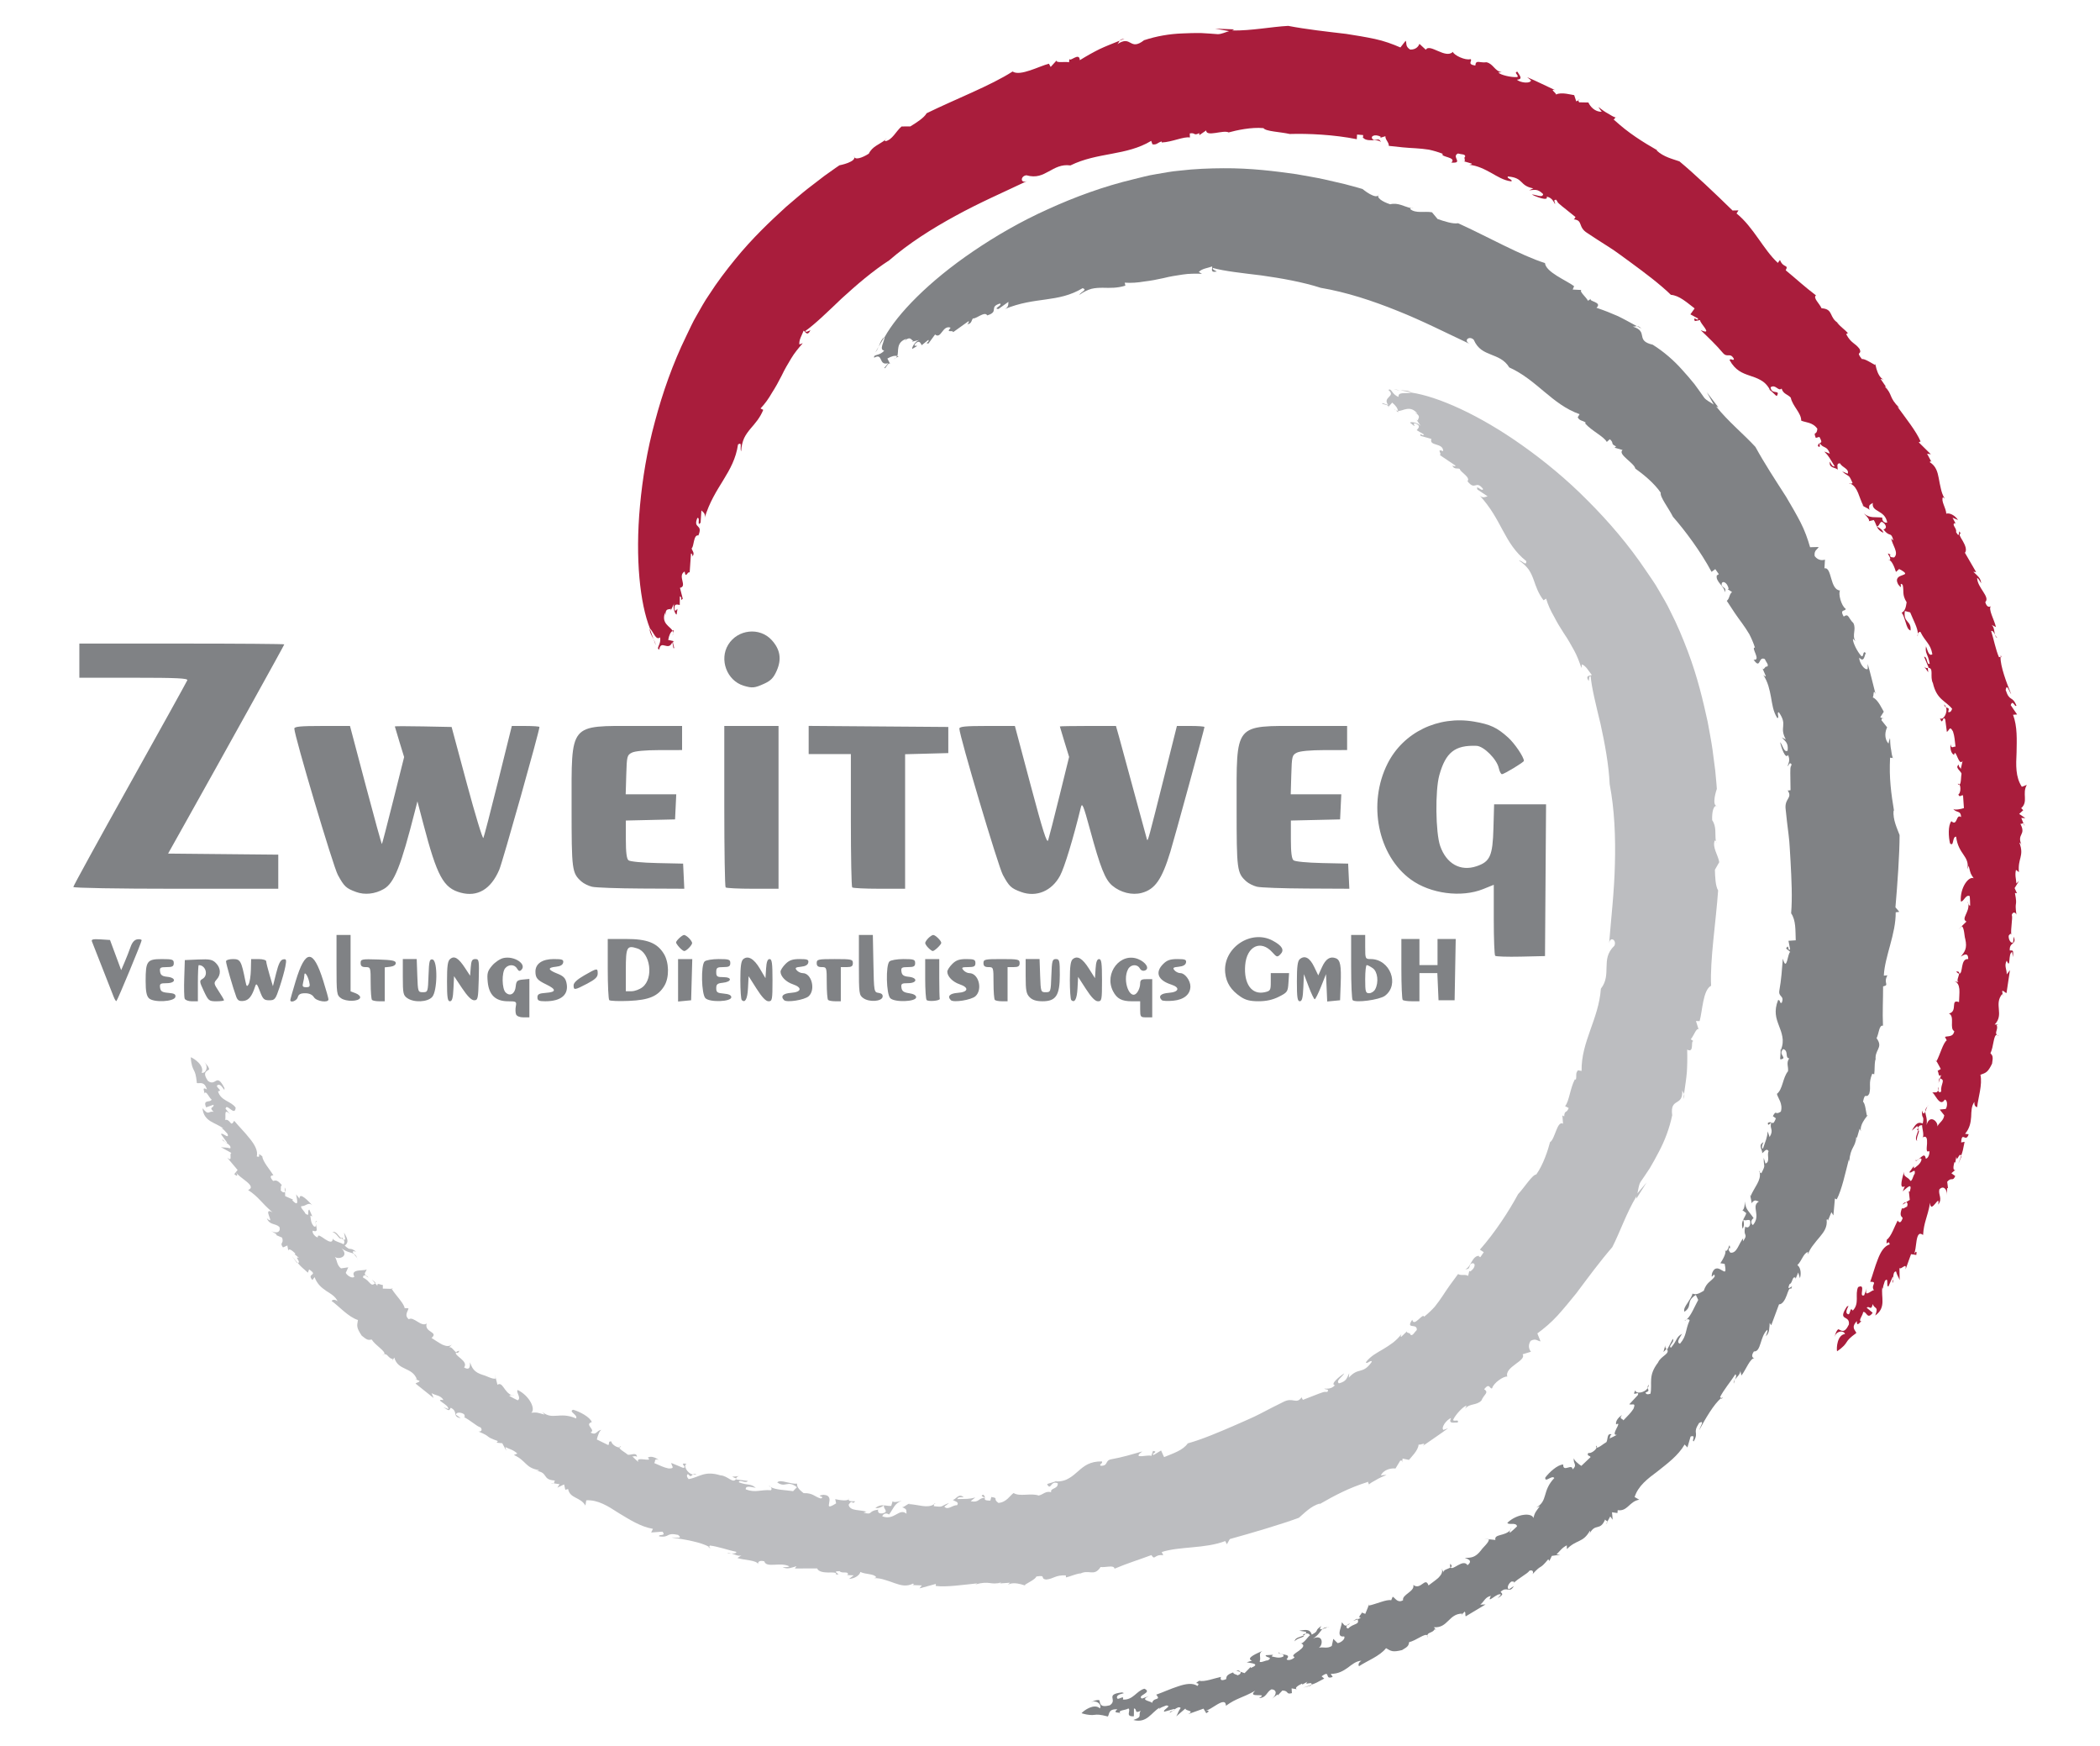
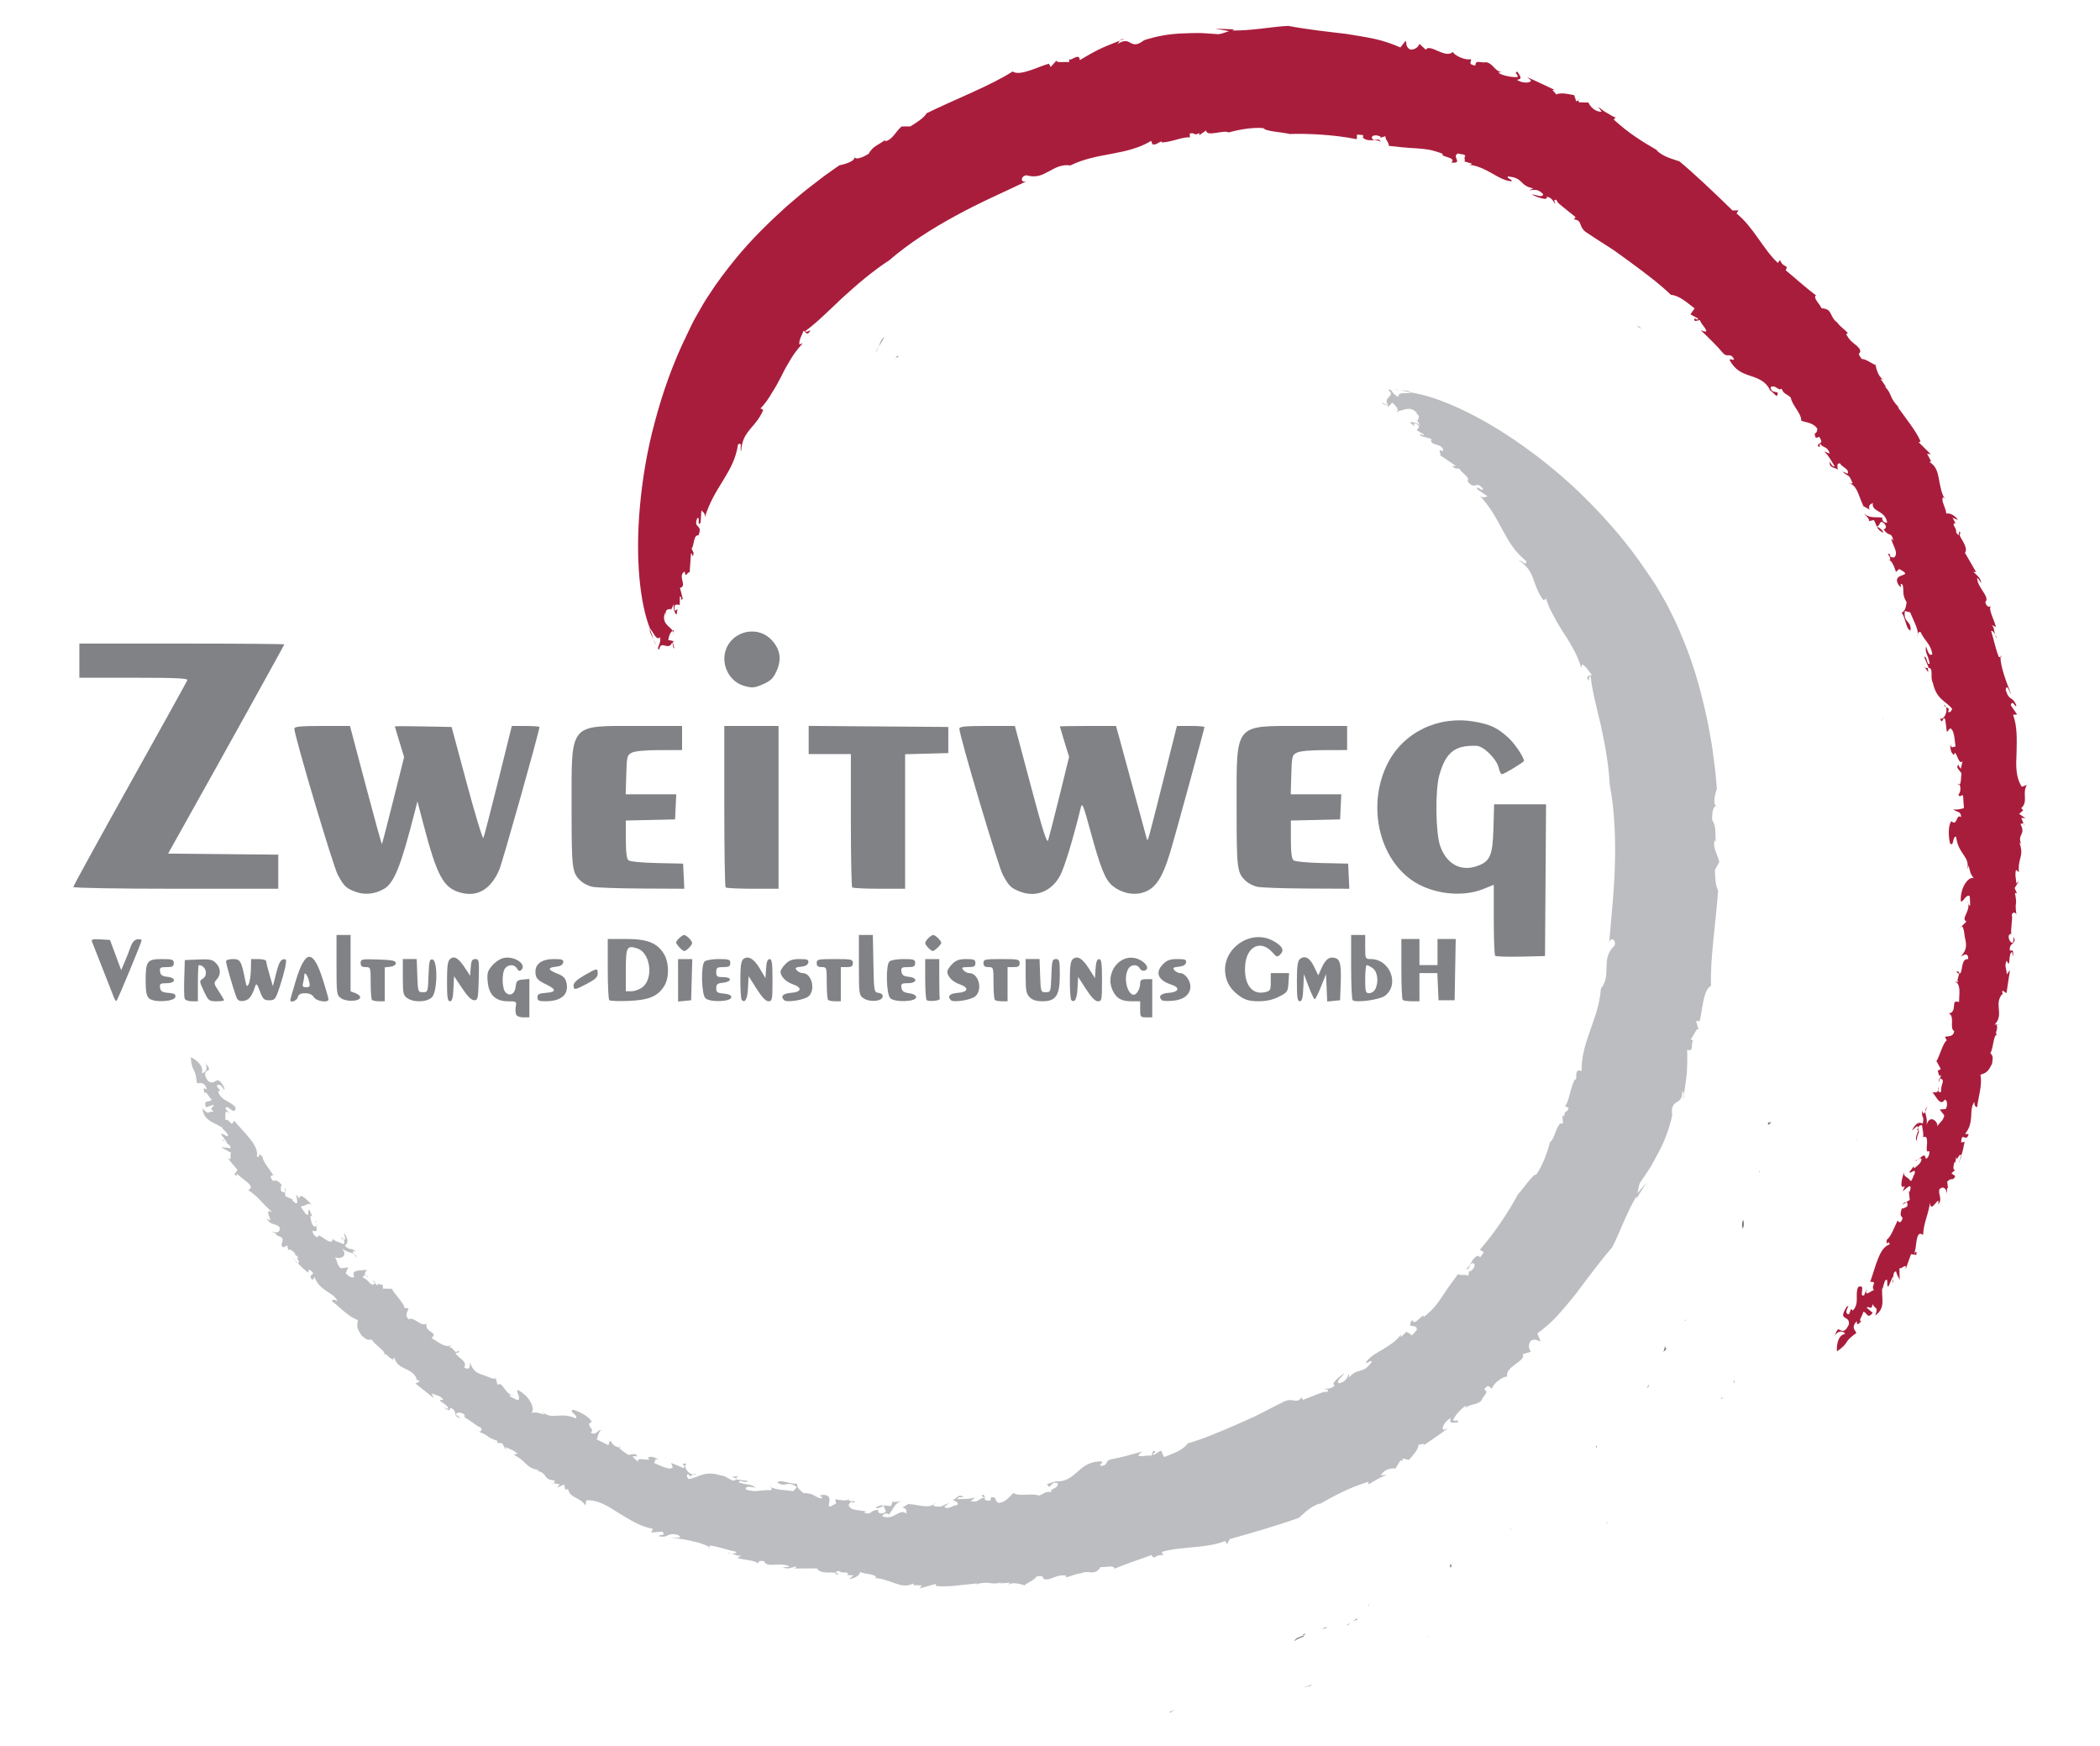
<svg xmlns="http://www.w3.org/2000/svg" xmlns:ns1="http://sodipodi.sourceforge.net/DTD/sodipodi-0.dtd" xmlns:ns2="http://www.inkscape.org/namespaces/inkscape" xml:space="preserve" viewBox="0 0 65.2 54.2" version="1.1" id="svg4" ns1:docname="logo.svg" ns2:version="1.1.2 (0a00cf5339, 2022-02-04)" width="65.2" height="54.2">
  <defs id="defs8" />
  <ns1:namedview id="namedview6" pagecolor="#ffffff" bordercolor="#000000" borderopacity="0.25" ns2:pageshadow="2" ns2:pageopacity="0.0" ns2:pagecheckerboard="0" showgrid="false" ns2:zoom="6.8440539" ns2:cx="48.070925" ns2:cy="46.390634" ns2:window-width="2490" ns2:window-height="1369" ns2:window-x="70" ns2:window-y="34" ns2:window-maximized="1" ns2:current-layer="svg4" width="168.2px" />
  <g aria-label="Ofenunikate" id="text1554" style="font-style:oblique;font-size:21.438px;font-family:Purisa;-inkscape-font-specification:'Purisa Oblique';fill:#000000;stroke-width:1.085;stroke-linecap:round;stroke-linejoin:round" />
  <g id="g3451" transform="matrix(0.193,0,0,0.193,19.744,-6.392)">
    <g id="g18" transform="matrix(1.333,0,0,-1.333,-40.532,250.932)">
      <path d="M 0,0 C -0.059,-0.025 -0.12,-0.064 -0.191,-0.131 -0.092,-0.096 -0.034,-0.051 0,0" style="fill:#bdbcbc;fill-opacity:1;fill-rule:nonzero;stroke:none" id="path20" />
    </g>
    <g id="g22" transform="matrix(1.333,0,0,-1.333,-13.255,271.676)">
      <path d="M 0,0 -0.317,0.046 C -0.134,-0.033 -0.049,-0.033 0,0" style="fill:#bdbcbc;fill-opacity:1;fill-rule:nonzero;stroke:none" id="path24" />
    </g>
    <g id="g26" transform="matrix(1.333,0,0,-1.333,-54.528,236.219)">
      <path d="M 0,0 C 0.027,-0.003 0.038,0.006 0.063,0.009 -0.086,0.19 -0.288,0.435 -0.616,0.834 Z" style="fill:#bdbcbc;fill-opacity:1;fill-rule:nonzero;stroke:none" id="path28" />
    </g>
    <g id="g30" transform="matrix(1.333,0,0,-1.333,58.545,287.778)">
      <path d="M 0,0 -0.351,-0.03 C -0.192,-0.022 -0.087,-0.039 0,0" style="fill:#bdbcbc;fill-opacity:1;fill-rule:nonzero;stroke:none" id="path32" />
    </g>
    <g id="g34" transform="matrix(1.333,0,0,-1.333,14.696,283.012)">
      <path d="M 0,0 C 0.122,0.067 0.299,0.061 0.47,0.052 0.266,0.115 0.096,0.134 0,0" style="fill:#bdbcbc;fill-opacity:1;fill-rule:nonzero;stroke:none" id="path36" />
    </g>
    <g id="g38" transform="matrix(1.333,0,0,-1.333,-56.504,224.084)">
      <path d="M 0,0 0.013,-0.526 C 0.117,-0.432 0.136,-0.226 0,0" style="fill:#bdbcbc;fill-opacity:1;fill-rule:nonzero;stroke:none" id="path40" />
    </g>
    <g id="g42" transform="matrix(1.333,0,0,-1.333,-69.445,208.932)">
      <path d="M 0,0 C -0.013,-0.022 -0.029,-0.036 -0.042,-0.072 -0.004,-0.075 0.003,-0.043 0,0" style="fill:#bdbcbc;fill-opacity:1;fill-rule:nonzero;stroke:none" id="path44" />
    </g>
    <g id="g46" transform="matrix(1.333,0,0,-1.333,-66.585,216.43)">
      <path d="M 0,0 C 0.097,-0.088 0.228,-0.177 0.359,-0.267 0.248,-0.126 0.117,0.063 0,0" style="fill:#bdbcbc;fill-opacity:1;fill-rule:nonzero;stroke:none" id="path48" />
    </g>
    <g id="g50" transform="matrix(1.333,0,0,-1.333,-65.864,216.946)">
      <path d="M 0,0 -0.182,0.119 C -0.109,0.032 -0.045,-0.035 0,0" style="fill:#bdbcbc;fill-opacity:1;fill-rule:nonzero;stroke:none" id="path52" />
    </g>
    <g id="g54" transform="matrix(1.333,0,0,-1.333,124.745,96.212)">
      <path d="M 0,0 C -0.392,0.244 -0.867,0.22 -1.331,0.242 Z" style="fill:#bdbcbc;fill-opacity:1;fill-rule:nonzero;stroke:none" id="path56" />
    </g>
    <g id="g58" transform="matrix(1.333,0,0,-1.333,123.301,268.073)">
      <path d="M 0,0 -0.008,-0.166 C 0.047,-0.076 0.034,-0.029 0,0" style="fill:#bdbcbc;fill-opacity:1;fill-rule:nonzero;stroke:none" id="path60" />
    </g>
    <g id="g62" transform="matrix(1.333,0,0,-1.333,122.25,99.115)">
      <path d="M 0,0 -0.245,0.21 C -0.169,0.108 -0.087,0.045 0,0" style="fill:#bdbcbc;fill-opacity:1;fill-rule:nonzero;stroke:none" id="path64" />
    </g>
    <g id="g66" transform="matrix(1.333,0,0,-1.333,-48.832,231.252)">
-       <path d="M 0,0 C 0.523,-0.097 0.847,-0.983 1.067,-0.769 0.722,-0.476 0.457,0.145 0,0" style="fill:#bdbcbc;fill-opacity:1;fill-rule:nonzero;stroke:none" id="path68" />
-     </g>
+       </g>
    <g id="g70" transform="matrix(1.333,0,0,-1.333,124.082,247.185)">
      <path d="M 0,0 0.195,0.187 C 0.094,0.106 0.037,0.049 0,0" style="fill:#bdbcbc;fill-opacity:1;fill-rule:nonzero;stroke:none" id="path72" />
    </g>
    <g id="g74" transform="matrix(1.333,0,0,-1.333,122.25,99.115)">
      <path d="M 0,0 0.28,-0.246 C 0.283,-0.178 0.27,-0.117 0.262,-0.053 0.17,-0.054 0.082,-0.036 0,0" style="fill:#bdbcbc;fill-opacity:1;fill-rule:nonzero;stroke:none" id="path76" />
    </g>
    <g id="g78" transform="matrix(1.333,0,0,-1.333,166.727,212.441)">
      <path d="M 0,0 C -0.002,-0.006 -0.003,-0.009 -0.006,-0.017 -0.001,-0.06 0.004,-0.093 0.01,-0.138 Z" style="fill:#bdbcbc;fill-opacity:1;fill-rule:nonzero;stroke:none" id="path80" />
    </g>
    <g id="g82" transform="matrix(1.333,0,0,-1.333,168.621,209.054)">
      <path d="M 0,0 C -0.03,-0.202 -0.058,-0.398 -0.09,-0.616 0.041,-0.317 0.042,-0.138 0,0" style="fill:#bdbcbc;fill-opacity:1;fill-rule:nonzero;stroke:none" id="path84" />
    </g>
    <g id="g86" transform="matrix(1.333,0,0,-1.333,122.971,95.889)">
      <path d="M 0,0 -0.773,0.129 C -0.514,0.036 -0.253,0.012 0,0" style="fill:#bdbcbc;fill-opacity:1;fill-rule:nonzero;stroke:none" id="path88" />
    </g>
    <g id="g90" transform="matrix(1.333,0,0,-1.333,173.744,168.39)">
      <path d="M 0,0 C 0.013,-0.098 0.027,-0.192 0.049,-0.282 0.049,-0.159 0.033,-0.066 0,0" style="fill:#bdbcbc;fill-opacity:1;fill-rule:nonzero;stroke:none" id="path92" />
    </g>
    <g id="g94" transform="matrix(1.333,0,0,-1.333,12.016,282.082)">
      <path d="M 0,0 C -0.057,0.049 -0.143,0.091 -0.214,0.137 -0.259,0.074 -0.258,0.019 0,0" style="fill:#bdbcbc;fill-opacity:1;fill-rule:nonzero;stroke:none" id="path96" />
    </g>
    <g id="g98" transform="matrix(1.333,0,0,-1.333,39.891,275.212)">
-       <path d="M 0,0 0.007,-0.001 0.008,0.006 Z" style="fill:#bdbcbc;fill-opacity:1;fill-rule:nonzero;stroke:none" id="path100" />
-     </g>
+       </g>
    <g id="g102" transform="matrix(1.333,0,0,-1.333,38.514,275.624)">
      <path d="M 0,0 C 0.312,-0.098 0.78,0.093 1.033,0.309 0.715,0.336 0.414,0.293 0,0" style="fill:#bdbcbc;fill-opacity:1;fill-rule:nonzero;stroke:none" id="path104" />
    </g>
    <g id="g106" transform="matrix(1.333,0,0,-1.333,42.784,275.514)">
      <path d="M 0,0 C -0.04,0.014 -0.071,0.024 -0.118,0.04 -0.076,0.018 -0.04,0.004 0,0" style="fill:#bdbcbc;fill-opacity:1;fill-rule:nonzero;stroke:none" id="path108" />
    </g>
    <g id="g110" transform="matrix(1.333,0,0,-1.333,16.13,270.89)">
      <path d="M 0,0 C -0.002,-0.009 -0.009,-0.022 -0.009,-0.033 0,-0.022 0.005,-0.017 0.01,-0.007 Z" style="fill:#bdbcbc;fill-opacity:1;fill-rule:nonzero;stroke:none" id="path112" />
    </g>
    <g id="g114" transform="matrix(1.333,0,0,-1.333,21.355,272.016)">
      <path d="M 0,0 C 0.056,-0.076 0.142,-0.145 0.239,-0.201 0.186,-0.125 0.108,-0.053 0,0" style="fill:#bdbcbc;fill-opacity:1;fill-rule:nonzero;stroke:none" id="path116" />
    </g>
    <g id="g118" transform="matrix(1.333,0,0,-1.333,56.129,273.977)">
      <path d="m 0,0 c -0.004,-0.003 -0.003,-0.014 -0.003,-0.014 0.009,0.002 0.011,0.003 0.02,0.006 z" style="fill:#bdbcbc;fill-opacity:1;fill-rule:nonzero;stroke:none" id="path120" />
    </g>
    <g id="g122" transform="matrix(1.333,0,0,-1.333,104.079,258.619)" style="fill:#bcbdc0;fill-opacity:1">
      <path d="m 0,0 c -0.858,-0.417 -1.77,-0.888 -2.713,-1.382 -0.942,-0.498 -1.951,-0.896 -2.945,-1.35 -1.999,-0.869 -4.011,-1.731 -5.825,-2.242 -0.59,-0.845 -1.74,-1.191 -2.858,-1.657 l -0.362,0.801 -0.886,-0.539 c -0.46,0.143 0.695,0.365 -0.083,0.487 l -0.22,-0.623 c -0.16,0.278 -2.519,-0.499 -1.071,0.56 -1.238,-0.354 -2.473,-0.72 -3.733,-0.942 -0.836,-0.148 -0.326,-0.808 -1.296,-0.791 -0.241,0.209 0.294,0.239 0.152,0.527 -1.446,0.028 -2.152,-0.551 -2.846,-1.158 -0.346,-0.304 -0.688,-0.615 -1.111,-0.86 -0.42,-0.258 -0.927,-0.42 -1.601,-0.398 l 0.204,0.145 c -0.408,-0.289 -1.264,-0.374 -1.256,-0.499 0.473,-0.82 0.398,0.533 1.281,0.131 0.05,-0.737 -0.939,-0.528 -0.801,-1.075 -0.661,0.18 -0.963,-0.284 -1.501,-0.402 -0.986,0.333 -2.269,-0.176 -3.029,0.303 -0.424,-0.275 -0.85,-1.126 -1.833,-1.194 -0.753,0.531 0.115,0.56 -0.856,0.715 l -0.117,-0.437 c -0.787,0.017 -0.673,0.144 -0.66,0.347 -0.834,-0.034 -0.654,-0.629 -1.72,-0.422 l 0.558,0.452 c -0.763,-0.212 -1.083,-0.159 -2.16,-0.191 0.014,0.247 0.445,0.258 0.764,0.207 -0.612,0.596 -0.986,-0.338 -1.307,-0.289 0.097,-0.181 0.849,-0.218 0.5,-0.662 -0.538,0.048 -1.128,-0.665 -1.527,-0.163 0.192,0.128 0.384,0.294 0.574,0.439 -1.109,-0.388 -0.586,-0.546 -1.876,-0.382 0.07,0.032 0.034,0.138 0.062,0.227 -0.81,-0.539 -1.88,-0.031 -3.077,0.02 l 0.23,0.113 c -0.487,-0.141 -0.764,-0.52 -1.026,-0.488 0.681,-0.252 0.491,-0.376 0.544,-0.788 -0.891,0.74 -1.432,-0.862 -2.916,-0.318 0.038,0.243 0.411,0.505 0.81,0.218 0.544,0.72 0.631,1.334 1.539,1.665 -0.562,-0.163 -1.226,-0.258 -1.074,0.045 l -0.204,-0.671 c -0.342,-0.026 -0.606,0.061 -0.862,0.076 -0.169,-0.414 0.654,-0.755 -0.153,-0.968 -0.908,-0.143 -0.434,0.73 -0.591,0.439 -1.243,-0.166 -0.558,-0.68 -1.727,-0.359 0.123,0.046 0.362,0.142 0.46,0.071 -0.826,0.341 -2.1,0.052 -2.267,0.881 0.144,0.17 0.191,0.411 0.502,0.315 l -0.024,-0.122 c 0.978,0.51 -0.787,-0.095 -0.426,0.608 0.021,-0.439 -1.149,-0.243 -1.67,-0.121 l 0.111,-0.508 c -1.948,-1.221 0.211,0.955 -1.54,1.032 -1.142,-0.16 0.397,-0.203 -0.325,-0.442 -0.733,0.202 -0.941,0.683 -2.058,0.64 -0.271,0.241 -0.84,0.599 -0.794,1.154 -0.345,-0.06 -0.829,0.078 -1.285,0.171 -0.452,0.109 -0.87,0.203 -1.108,-0.024 1.011,-0.726 1.207,0.334 2.381,-0.584 l -0.463,-0.476 c -0.91,0.137 -2.113,0.151 -2.693,0.49 0.103,-0.133 0.13,-0.283 0.027,-0.378 -1.327,0.096 -1.825,-0.347 -3.047,0.103 -0.045,0.521 0.668,0.269 1.212,0.189 -0.715,0.573 -0.837,0.224 -2.05,0.667 0.043,0.437 0.836,-0.218 1.083,0.162 l -1.414,0.183 c 0.012,0.024 0.014,0.054 0.022,0.086 -0.391,-0.67 -1.019,0.369 -1.906,0.407 -1.96,0.603 -2.553,-0.239 -3.844,-0.455 -0.236,0.277 -0.264,0.479 -0.081,0.614 0.386,-0.454 0.38,-0.188 0.609,-0.059 -0.701,0.119 -1.226,1.141 -0.763,1.291 -1.1,0.193 0.247,-0.503 -0.458,-0.477 l -1.403,0.583 c 0.039,-0.414 0.517,-0.68 -0.321,-0.667 -0.66,0.141 -0.936,0.324 -1.743,0.656 0.184,0.126 -0.051,0.623 0.55,0.371 -0.342,0.279 -0.945,0.526 -1.317,0.28 0.767,-0.651 -1.584,0.257 -1.139,-0.528 -0.257,0.214 -0.498,0.466 -0.747,0.697 0.196,-0.097 0.314,0.12 0.579,-0.079 -0.028,0.631 -0.773,0.174 -1.101,0.264 -0.265,0.24 -1.041,0.646 -1.018,0.875 -0.339,-0.018 -0.961,0.4 -0.965,0.717 -0.455,0.084 -0.188,-0.319 -0.384,-0.431 l -1.374,0.674 c 0.062,0.315 0.328,1.146 0.586,1.157 -0.647,-0.021 -0.589,-0.739 -1.35,-0.312 0.709,0.306 -0.805,0.952 0.157,1.258 -0.235,0.627 -1.479,1.263 -2.239,1.483 -0.653,-0.198 0.612,-0.629 0.337,-1.042 -2.017,0.86 -2.817,-0.269 -4.09,0.792 l 0.294,-0.338 c -1.014,0.286 -0.885,0.279 -1.609,0.231 0.551,0.378 -0.143,2 -1.628,2.74 -0.286,-0.186 0.485,-0.973 -0.005,-1.243 -0.335,0.165 -0.672,0.327 -0.992,0.517 -0.04,0.086 0.116,0.103 0.277,0.088 -0.947,0.381 -1.097,1.702 -1.731,1.269 l -0.333,1.304 0.114,-0.538 c -0.283,-0.173 -1.259,0.378 -1.519,0.412 -1.148,0.353 -1.308,0.852 -1.582,1.531 0.008,-0.322 0.07,-1.084 -0.707,-0.617 0.594,0.791 -1.291,1.43 -0.96,1.822 -0.298,0.208 -0.622,0.837 -0.907,0.539 l 0.426,0.45 c -0.297,-0.314 -0.705,-0.267 -1.149,-0.074 -0.433,0.207 -0.901,0.558 -1.341,0.823 0.914,0.758 -0.917,0.642 -0.583,1.744 -0.654,-0.485 -1.585,0.9 -2.158,0.51 -0.607,0.498 -0.062,0.999 -0.042,1.322 l -0.464,0.021 c -0.045,0.541 -1.089,1.56 -1.557,2.325 l -1.074,0.031 0.004,0.441 c -0.215,-0.039 -0.767,0.357 -0.649,-0.123 l -0.284,0.336 c -0.555,-0.527 -0.585,0.279 -1.443,0.663 -0.06,0.23 0.108,0.322 0.316,0.261 -0.308,0.312 0.101,0.459 0.11,0.808 0.088,-0.359 -2.096,0.134 -1.491,-0.939 -0.161,-0.279 -0.821,0.049 -1.035,0.45 l 0.303,0.67 -0.876,-0.127 c -0.542,0.425 -0.427,0.942 -0.748,1.395 0.42,-0.381 1.81,0.01 0.807,1.043 0.586,-0.488 1.117,-0.493 1.488,-0.676 -0.185,0.234 -0.239,0.387 0.287,0.256 -0.921,0.663 -0.559,-0.022 -1.385,0.723 0.487,0.378 0.417,0.738 -0.09,1.58 l 0.167,-0.831 c -0.079,-0.027 -0.152,-0.028 -0.216,-0.013 0.139,-0.245 0.123,-0.367 -0.008,-0.571 -0.145,0.161 -1.444,0.415 -1.298,0.804 0.034,-0.731 -0.439,-0.503 -0.913,-0.201 -0.461,0.313 -0.922,0.699 -0.897,0.235 -0.218,-0.024 -0.767,0.543 -0.591,0.808 0.968,-0.393 0.056,0.995 0.479,1.163 -0.363,0.144 0.145,-0.852 -0.34,-0.654 -0.402,0.391 -0.387,0.948 -0.446,1.307 l 0.24,-0.098 -0.359,0.822 c -0.326,-0.093 0.157,-0.963 -0.489,-0.473 -0.047,0.234 -0.669,0.747 -0.468,0.886 0.563,-0.017 0.813,0.554 1.324,0.11 -0.391,0.394 -1.57,1.715 -1.557,0.794 l -0.409,0.527 c 0.065,-0.487 0.458,-1.694 -0.464,-0.712 l 0.103,0.07 -0.956,0.425 -0.014,0.515 c -0.114,-0.108 -0.319,-0.084 -0.532,0.19 0.083,0.184 -0.063,0.485 0.147,0.62 -0.641,0.773 -0.836,0.515 -1.057,0.508 -0.381,0.418 -0.408,0.664 0.038,0.679 -0.405,0.659 -1.304,1.663 -1.342,2.288 -0.83,0.663 0.022,-0.248 -0.668,-0.012 0.167,0.68 -0.249,1.422 -0.848,2.156 -0.581,0.746 -1.338,1.491 -1.874,2.142 -0.515,-0.903 -0.351,0.314 -1.224,0.1 0.444,-0.137 -0.273,1.734 0.754,0.654 l -0.573,0.693 c 0.095,0.791 1.134,-1.017 1.216,0.142 -0.57,0.81 -1.803,0.796 -2.13,1.981 0.772,0.02 -0.666,0.649 0.109,0.787 0.334,-0.079 0.443,-0.391 0.664,-0.643 l 0.001,0.242 c -0.988,1.938 -1.003,0.116 -1.986,0.856 -0.757,1.099 -0.087,1.165 0.143,1.389 0.01,0.242 -0.404,0.758 -0.726,0.972 0.746,-0.488 0.373,-1.49 -0.173,-1.383 0.364,0.879 -0.922,1.741 -1.322,1.879 0.064,-0.968 0.241,-1.293 0.378,-1.566 0.146,-0.283 0.261,-0.557 0.361,-1.552 0.336,-0.091 0.891,0.294 1.213,-0.774 -0.644,0.403 -0.3,-0.238 -0.289,-0.459 0.222,0.383 0.54,-0.553 0.853,-0.746 -0.107,-0.428 -1.112,0.072 -0.656,-0.952 l 0.886,0.32 c 0.117,-0.438 -0.669,-0.212 0.022,-0.862 -0.673,0.157 -0.55,-0.539 -1.348,0.442 0.153,-1.689 1.614,-1.702 2.534,-2.47 -0.115,0.066 -0.224,0.008 -0.341,0.069 0.341,-0.069 0.586,-0.445 0.825,-0.695 0.266,-0.748 -0.687,0.261 -0.783,-0.045 l 0.731,-1.008 c -0.011,-0.038 -0.021,-0.052 -0.036,-0.063 0.29,-0.197 0.535,-0.404 0.414,-0.631 -0.452,0.133 -0.786,0.077 -1.126,0.146 l 1.276,-0.706 c -0.332,-0.06 0.217,-1.18 -0.517,-0.555 l 1.258,-1.495 -0.401,-0.504 c 0.365,-0.312 0.471,-0.248 0.2,0.248 0.269,-0.641 2.655,-1.69 1.471,-2.16 1.344,-0.895 1.509,-1.468 2.941,-2.688 -1.351,0.737 0.485,-1.723 -0.684,-0.725 0.359,-0.859 0.993,-0.571 1.515,-1.04 0.216,-0.676 -0.431,-0.848 -1.06,-0.445 l 0.749,-0.461 -0.103,-0.068 0.745,-0.318 c 0.259,-0.793 -0.362,-0.528 0.102,-1.183 l 0.527,0.233 0.117,-0.617 c 0.054,0.319 0.448,0.04 0.863,-0.364 l -0.1,-0.072 0.542,-0.456 c -0.707,0.296 0.337,-0.56 -0.165,-0.586 0.386,-0.462 0.407,-0.462 1.225,-1.185 l 0.143,0.395 c 1.21,-0.803 -0.366,-0.424 0.401,-1.28 l 0.264,0.349 c 0.304,-0.849 0.862,-1.29 1.404,-1.662 0.558,-0.359 1.099,-0.653 1.37,-1.245 -0.571,0.417 -0.799,-0.061 -0.701,0.016 0.868,-0.621 2.004,-1.924 3.159,-2.283 -0.133,-0.724 -0.191,-0.924 0.456,-1.889 0.634,-0.521 0.763,-0.558 1.204,-0.467 0.425,-0.712 1.763,-1.437 1.509,-1.792 0.377,0.157 0.503,-0.511 1.037,-0.556 l -0.049,-0.202 0.226,0.375 c 0.467,-1.639 2.164,-1.09 2.734,-2.64 l -0.263,0.061 c 0.186,-0.085 0.386,-0.154 0.578,-0.232 -0.041,-0.205 -0.306,-0.151 -0.482,-0.328 l 2.18,-1.741 -0.243,0.589 c 0.495,-0.317 1.058,-0.216 1.435,-0.832 -1.272,0.148 0.723,-0.575 0.575,-1.088 l -0.578,0.222 c 0.678,-0.46 0.678,-0.46 0.877,-0.066 0.962,-0.473 0.127,-1.083 1.205,-1.253 l -0.566,0.409 c -0.025,0.321 0.593,0.331 0.969,0.062 0.053,-0.116 0.217,-0.46 -0.107,-0.305 0.783,-0.332 1.696,-1.219 2.096,-1.281 0.3,-0.366 0.01,-0.54 -0.257,-0.499 1.691,-0.682 0.615,-0.543 2.352,-1.153 l -0.155,-0.194 0.681,-0.068 0.484,-0.899 -0.107,0.435 c 0.528,-0.266 0.931,-0.307 1.446,-0.783 l -0.42,-0.169 c 1.522,-0.687 1.344,-1.541 3.002,-1.824 0.065,-0.109 -0.209,-0.095 -0.349,-0.087 1.573,-0.183 0.681,-1.093 2.319,-1.169 -0.137,-0.066 -0.063,-0.276 -0.162,-0.342 l 0.706,-0.105 -0.268,-0.414 0.814,0.39 0.142,-0.647 0.338,0.089 c 0.231,-1.173 1.485,-0.939 2.089,-1.995 l 0.105,0.635 c 1.411,0.075 2.613,-0.697 3.889,-1.522 1.293,-0.777 2.638,-1.664 4.157,-1.921 l -0.216,-0.442 1.365,0.103 c 0.502,-0.604 -0.515,-0.255 -0.402,-0.567 1.356,-0.191 0.766,0.508 2.291,0.175 0.659,-0.547 -0.375,-0.263 -0.791,-0.32 1.476,-0.198 3.605,-0.563 4.52,-1.127 0.04,0.057 0.124,0.123 0.081,0.166 0.977,-0.106 2.184,-0.543 3.231,-0.774 -0.078,-0.213 -0.346,-0.189 -0.618,-0.174 0.369,-0.116 0.848,-0.387 1.222,-0.237 l -0.491,-0.322 c 0.789,-0.269 2.422,-0.247 2.5,-0.777 -0.059,0.208 0.057,0.56 0.746,0.379 0.235,-0.862 1.967,-0.036 3.02,-0.613 -0.164,-0.155 -1.001,-0.062 -0.769,-0.108 0.535,-0.285 1.104,-0.019 1.637,0.134 l -0.2,-0.276 2.693,0.002 c 0.146,-0.396 0.77,-0.485 1.329,-0.49 0.56,0.006 1.05,0.044 0.931,-0.221 0.944,-0.107 -0.759,0.396 0.446,0.382 0.287,-0.34 1.095,0.062 0.999,-0.422 l -0.133,-0.047 0.841,-0.032 -0.572,-0.434 c 0.737,0.043 1.304,0.478 1.368,0.841 0.661,-0.324 1.644,-0.185 1.929,-0.648 l -0.261,-0.095 c 0.484,0.008 0.92,-0.087 1.328,-0.223 0.409,-0.115 0.79,-0.26 1.16,-0.392 0.741,-0.261 1.442,-0.443 2.21,-0.04 0.112,-0.069 0.097,-0.19 -0.141,-0.182 l 1.198,-0.043 -0.288,-0.36 1.983,0.54 -0.022,-0.244 c 1.316,-0.168 3.352,0.145 5.024,0.313 l -0.244,-0.132 c 1.805,0.494 1.786,-0.123 3.106,0.233 -0.041,-0.067 -0.084,-0.095 -0.132,-0.112 l 1.206,0.088 -0.244,-0.255 c 0.841,0.568 2.612,-0.366 2.02,-0.012 0.477,0.299 1.305,0.698 1.414,1.017 1.296,0.203 0.358,-0.27 1.193,-0.367 0.948,0.104 1.052,0.546 2.361,0.502 l 0.012,-0.247 c 0.591,0.13 0.936,0.342 1.758,0.51 -0.075,-0.057 -0.15,-0.11 -0.226,-0.158 1.246,0.769 1.804,-0.371 2.652,0.901 0.598,-0.079 1.63,0.293 1.679,-0.2 1.598,0.673 2.868,1.049 4.451,1.641 0.455,-0.711 0.334,0.147 1.428,-0.025 l -0.181,0.398 c 2.254,0.706 5.197,0.378 7.662,1.321 l 0.202,-0.389 0.349,0.627 c 2.717,0.751 6.235,1.788 8.343,2.572 0.595,0.499 1.422,1.417 2.55,1.728 l -0.089,-0.104 c 0.884,0.512 1.799,1.019 2.758,1.478 0.479,0.229 0.97,0.446 1.474,0.646 l 0.767,0.287 0.915,0.309 c -0.103,-0.242 0.247,-0.233 -0.035,-0.481 0.204,0.355 0.781,0.56 1.23,0.852 0.202,0.101 0.472,0.234 0.614,0.286 0.145,0.054 0.279,0.108 0.381,0.173 -0.23,-0.026 -0.403,-0.011 -0.679,-0.069 0.366,0.748 1.302,0.903 1.767,0.836 l 0.58,0.958 c 0.079,0.001 0.204,0.005 0.255,-0.045 l 0.017,0.29 0.777,-0.162 c 0.153,0.22 1.15,1.154 1.156,1.849 0.19,-0.093 1.038,0.363 0.513,-0.165 1.018,0.713 2.061,1.397 3.06,2.142 -0.193,-0.07 -0.377,-0.151 -0.577,-0.212 -0.315,0.282 0.357,1.221 0.924,1.437 -0.356,-0.758 0.343,-0.515 0.798,-0.548 0.238,0.508 -0.583,0.008 -0.53,0.365 0.302,0.635 1.225,1.612 1.61,1.684 l -0.175,-0.377 c 0.549,0.68 1.366,0.361 1.96,0.985 0.326,0.785 0.957,0.937 0.334,1.373 0.7,0.868 0.657,-0.075 0.969,0.118 0.131,0.619 1.426,1.504 1.822,1.393 -0.358,1.205 2.358,1.9 1.849,2.697 l 1.011,0.31 C 29.772,6.275 29.496,6.771 29.896,7.4 30.547,7.749 30.763,7.342 31.09,7.337 l -0.383,0.955 c 0.826,0.606 1.672,1.314 2.434,2.153 0.762,0.841 1.51,1.754 2.261,2.682 1.43,1.91 2.871,3.869 4.346,5.569 0.915,1.773 1.723,4.167 2.917,6.136 l -0.008,-0.283 1.23,1.951 -1.106,-1.311 c 0.124,0.497 0.136,0.923 0.359,1.351 0.36,0.52 0.747,1.088 1.141,1.694 0.367,0.618 0.734,1.278 1.087,1.965 0.729,1.365 1.295,2.885 1.612,4.417 -0.292,2.219 1.331,0.948 1.208,3.021 0.042,-0.186 0.165,-0.29 0.218,-0.464 0.148,1.044 0.276,1.84 0.343,2.651 0.051,0.815 0.068,1.638 0.039,2.707 0.945,-0.491 0.329,1.297 0.809,0.985 l -0.375,0.269 c 0.352,0.382 0.679,1.416 0.941,1.197 l -0.316,1.003 0.441,-0.016 c 0.338,1.169 0.395,3.786 1.388,4.268 -0.156,3.074 0.586,7.721 0.846,11.498 -0.326,0.541 -0.363,1.639 -0.388,2.497 l 0.525,0.92 c -0.152,0.879 -0.859,1.788 -0.547,2.61 0.06,-0.003 0.104,-0.034 0.136,-0.091 -0.129,0.882 0.108,1.747 -0.443,2.545 -0.046,0.97 0.156,1.94 0.658,1.686 -0.436,0.01 -0.428,0.528 -0.359,1.046 0.079,0.519 0.264,1.042 0.264,1.042 0,0 -0.048,0.791 -0.192,2.199 -0.091,0.704 -0.203,1.563 -0.332,2.553 -0.138,0.992 -0.364,2.114 -0.584,3.348 -0.541,2.463 -1.21,5.372 -2.405,8.515 -0.596,1.571 -1.268,3.203 -2.122,4.86 -0.387,0.832 -0.897,1.664 -1.383,2.503 -0.487,0.88 -1.009,1.557 -1.525,2.339 -2.05,3.06 -4.481,5.905 -7.032,8.454 -2.537,2.571 -5.247,4.785 -7.87,6.647 -5.251,3.733 -10.233,5.924 -13.424,6.397 -0.553,-0.161 -1.675,0.129 -1.538,-0.519 -0.821,0.269 -0.848,1.117 -1.227,0.833 0.984,-0.823 -0.798,-0.821 -0.02,-1.821 l -0.697,0.244 c -0.259,-0.202 1.04,-0.151 0.626,-0.555 l 0.551,0.605 c 0.454,-0.386 0.655,-0.68 0.696,-1.017 0.614,10e-4 1.471,0.771 2.345,-0.309 l -0.333,0.144 c 0.923,-0.52 0.29,-0.772 0.41,-0.996 l -0.195,0.125 0.541,-0.801 c -0.424,0.585 -1.705,0.59 -1.185,0.336 0.947,-0.828 -0.176,0.331 0.672,-0.066 0.517,-0.266 0.151,-0.545 0.002,-0.739 l 0.886,-0.527 c -0.227,-0.292 -0.564,0.383 -0.416,-0.163 l 1.304,-0.37 c -0.316,-0.912 1.424,-0.415 1.423,-1.473 -0.896,0.336 -0.109,-0.305 -0.403,-0.471 l 1.875,-1.267 c 0.098,-0.229 -0.652,0.112 -0.346,-0.048 0.195,-0.454 0.703,-0.222 0.88,-0.369 0.004,-0.324 1.351,-1.014 0.924,-1.466 0.955,-1.247 0.991,0.223 1.884,-0.946 -0.092,-0.41 -0.932,0.645 -0.686,-0.057 l 1.229,-0.823 c -0.22,-0.055 -0.61,-0.287 -0.984,0.121 2.744,-2.937 2.918,-5.767 5.657,-7.942 0.014,-0.662 -0.463,0.051 -0.916,0.099 0.541,-0.352 0.922,-0.732 1.21,-1.123 0.271,-0.404 0.444,-0.823 0.597,-1.239 0.293,-0.844 0.556,-1.64 1.189,-2.462 l 0.311,0.2 c 0.221,-0.757 0.549,-1.463 0.945,-2.144 0.358,-0.702 0.769,-1.388 1.214,-2.067 0.479,-0.687 0.83,-1.34 1.204,-2.009 0.373,-0.665 0.648,-1.423 0.896,-2.147 l 0.067,0.439 c 0.526,-0.214 0.826,-0.862 1.186,-1.276 -0.14,-0.145 -0.872,0.033 -0.371,-0.745 0.047,0.223 0.021,0.633 0.232,0.598 0.122,-1.423 0.647,-3.496 1.201,-5.804 0.511,-2.328 0.992,-4.917 1.096,-7.236 0.587,-3.069 0.72,-6.367 0.631,-9.633 -0.072,-3.272 -0.455,-6.51 -0.701,-9.596 0.097,0.939 0.948,0.437 0.643,-0.252 C 39.102,54.198 39.082,53.36 39.057,52.5 39.031,51.645 39.062,50.759 38.372,49.882 38.117,46.213 35.984,43.495 36.044,39.96 l -0.432,0.08 C 35.259,39.635 35.49,39.412 35.349,38.904 l -0.111,0.053 c -0.586,-1.1 -0.686,-2.674 -1.186,-3.24 l 0.435,-0.231 c -0.255,-0.697 -0.501,-0.204 -0.542,-1.012 l -0.217,0.119 0.078,-1.002 c -0.72,0.419 -0.957,-1.859 -1.568,-2.223 -0.247,-0.939 -0.805,-2.707 -1.661,-3.897 -0.489,-0.035 -1.413,-1.547 -2.199,-2.384 -1.04,-1.933 -2.747,-4.59 -4.606,-6.689 l 0.468,-0.307 -0.419,-0.607 c -0.089,0.085 -0.199,0.048 -0.178,0.173 -0.846,-0.039 -0.951,-1.411 -1.632,-1.609 0.624,-0.048 0.394,0.339 0.677,0.647 0.597,0.287 0.633,-0.496 -0.111,-0.94 l -0.082,0.092 -0.142,-0.615 C 21.983,15.47 21.503,15.22 21.139,15.458 20.412,14.498 19.82,13.664 19.253,12.787 18.961,12.355 18.661,11.925 18.315,11.502 17.947,11.098 17.534,10.699 17.042,10.306 16.897,10.835 15.816,8.981 15.611,9.945 14.738,8.682 16.252,9.612 16.154,8.7 15.842,8.415 15.664,7.945 15.393,8.134 15.41,8.414 14.791,8.297 15.002,8.576 L 14.276,7.877 C 14.16,7.864 14.252,8.096 14.3,8.209 13.678,7.365 12.893,6.88 12.137,6.417 11.371,5.963 10.592,5.578 10.015,4.82 10.09,4.494 10.648,5.193 10.728,4.869 9.605,3.263 9.121,4.284 7.952,2.948 L 8.005,3.492 C 7.712,2.943 7.713,2.507 6.76,2.268 6.346,2.591 7.175,3.042 7.407,3.478 6.876,3.144 5.635,2.143 6.286,2.042 6.018,1.762 5.766,1.674 5.53,1.643 5.292,1.61 5.046,1.619 4.986,1.66 5.03,1.617 5.082,1.551 5.242,1.542 5.396,1.531 5.514,1.478 5.393,1.257 5.294,1.233 5.254,1.243 5.184,1.225 5.139,1.225 5.122,1.242 5.091,1.25 5.033,1.248 4.944,1.229 4.85,1.202 4.688,1.146 4.523,1.088 4.356,1.03 3.699,0.775 3.014,0.51 2.409,0.275 2.371,0.392 2.213,0.527 2.293,0.627 1.592,-0.373 1.254,0.686 0,0" style="fill:#bcbdc0;fill-opacity:1;fill-rule:nonzero;stroke:none" id="path124" />
    </g>
    <g id="g126" transform="matrix(1.333,0,0,-1.333,15.489,270.608)">
      <path d="M 0,0 C 0.159,-0.075 0.317,-0.153 0.48,-0.212 0.509,-0.105 0.564,0.012 0.828,0.075 0.55,0.041 0.272,0.007 0,0" style="fill:#bdbcbc;fill-opacity:1;fill-rule:nonzero;stroke:none" id="path128" />
    </g>
    <g id="g130" transform="matrix(1.333,0,0,-1.333,47.948,275.041)">
      <path d="M 0,0 C 0.065,0.039 0.128,0.075 0.185,0.133 0.059,0.112 0.018,0.057 0,0" style="fill:#bdbcbc;fill-opacity:1;fill-rule:nonzero;stroke:none" id="path132" />
    </g>
    <g id="g134" transform="matrix(1.333,0,0,-1.333,55.875,273.504)">
      <path d="M 0,0 C -0.418,-0.134 -0.029,-0.241 0.19,-0.355 0.192,-0.255 0.173,-0.136 0,0" style="fill:#bdbcbc;fill-opacity:1;fill-rule:nonzero;stroke:none" id="path136" />
    </g>
    <g id="g138" transform="matrix(1.333,0,0,-1.333,-2.685,265.902)">
      <path d="M 0,0 C 0.103,0.005 0.181,0.042 0.209,0.143 0.061,0.112 0.009,0.062 0,0" style="fill:#bdbcbc;fill-opacity:1;fill-rule:nonzero;stroke:none" id="path140" />
    </g>
    <g id="g142" transform="matrix(1.333,0,0,-1.333,-44.844,235.472)">
      <path d="M 0,0 C 0.017,-0.053 0.038,-0.097 0.055,-0.166 0.06,-0.12 0.039,-0.062 0,0" style="fill:#bdbcbc;fill-opacity:1;fill-rule:nonzero;stroke:none" id="path144" />
    </g>
    <g id="g146" transform="matrix(1.333,0,0,-1.333,-43.497,238.245)">
      <path d="M 0,0 C 0.075,-0.077 0.187,-0.162 0.368,-0.262 0.248,-0.106 0.12,-0.037 0,0" style="fill:#bdbcbc;fill-opacity:1;fill-rule:nonzero;stroke:none" id="path148" />
    </g>
    <g id="g150" transform="matrix(1.333,0,0,-1.333,9.156,270.257)">
      <path d="M 0,0 C 0.144,-0.027 0.291,-0.033 0.44,0.03 0.223,0.084 0.095,0.05 0,0" style="fill:#bdbcbc;fill-opacity:1;fill-rule:nonzero;stroke:none" id="path152" />
    </g>
    <g id="g154" transform="matrix(1.333,0,0,-1.333,-42.47,238.913)">
      <path d="m 0,0 0.357,-0.423 c 0.025,0.021 0.047,0.034 0.074,0.062 z" style="fill:#bdbcbc;fill-opacity:1;fill-rule:nonzero;stroke:none" id="path156" />
    </g>
    <g id="g158" transform="matrix(1.333,0,0,-1.333,-45.42,234.747)">
      <path d="M 0,0 C 0.136,-0.167 0.336,-0.378 0.432,-0.544 0.34,-0.251 0.194,-0.093 0,0" style="fill:#bdbcbc;fill-opacity:1;fill-rule:nonzero;stroke:none" id="path160" />
    </g>
    <g id="g162" transform="matrix(1.333,0,0,-1.333,-19.999,257.515)">
      <path d="M 0,0 C 0.018,-0.003 0.034,-0.016 0.055,-0.023 0.527,-0.083 0.254,-0.01 0,0" style="fill:#bdbcbc;fill-opacity:1;fill-rule:nonzero;stroke:none" id="path164" />
    </g>
    <g id="g166" transform="matrix(1.333,0,0,-1.333,-39.378,240.306)">
      <path d="M 0,0 C 0.013,-0.019 0.028,-0.042 0.041,-0.063 L 0.252,-0.07 Z" style="fill:#bdbcbc;fill-opacity:1;fill-rule:nonzero;stroke:none" id="path168" />
    </g>
    <g id="g170" transform="matrix(1.333,0,0,-1.333,-47.408,232.278)">
      <path d="M 0,0 C 0.08,-0.067 0.161,-0.121 0.255,-0.137 0.207,-0.064 0.152,0.02 0.082,0.127 0.055,0.062 0.029,0.027 0,0" style="fill:#bdbcbc;fill-opacity:1;fill-rule:nonzero;stroke:none" id="path172" />
    </g>
    <g id="g174" transform="matrix(1.333,0,0,-1.333,-28.399,250.352)">
      <path d="M 0,0 C -0.235,-0.053 -0.358,-0.117 -0.419,-0.189 -0.269,-0.294 -0.125,-0.297 0,0" style="fill:#bdbcbc;fill-opacity:1;fill-rule:nonzero;stroke:none" id="path176" />
    </g>
    <g id="g178" transform="matrix(1.333,0,0,-1.333,127.309,296.187)">
      <path d="M 0,0 C 0.003,-0.064 0.018,-0.135 0.056,-0.224 0.058,-0.119 0.036,-0.049 0,0" style="fill:#7b7979;fill-opacity:1;fill-rule:nonzero;stroke:none" id="path180" />
    </g>
    <g id="g182" transform="matrix(1.333,0,0,-1.333,156.266,277.86)">
      <path d="M 0,0 -0.153,-0.281 C -0.016,-0.137 0.014,-0.058 0,0" style="fill:#7b7979;fill-opacity:1;fill-rule:nonzero;stroke:none" id="path184" />
    </g>
    <g id="g186" transform="matrix(1.333,0,0,-1.333,108.638,304.17)">
      <path d="m 0,0 c 0.013,0.025 0.007,0.038 0.013,0.062 -0.221,-0.077 -0.521,-0.18 -1.009,-0.348 z" style="fill:#7b7979;fill-opacity:1;fill-rule:nonzero;stroke:none" id="path188" />
    </g>
    <g id="g190" transform="matrix(1.333,0,0,-1.333,196.405,216.189)">
      <path d="M 0,0 -0.094,-0.339 C -0.046,-0.188 0.006,-0.095 0,0" style="fill:#7b7979;fill-opacity:1;fill-rule:nonzero;stroke:none" id="path192" />
    </g>
    <g id="g194" transform="matrix(1.333,0,0,-1.333,176.641,255.62)">
      <path d="M 0,0 C -0.02,0.138 0.047,0.302 0.115,0.459 -0.015,0.29 -0.093,0.136 0,0" style="fill:#7b7979;fill-opacity:1;fill-rule:nonzero;stroke:none" id="path196" />
    </g>
    <g id="g198" transform="matrix(1.333,0,0,-1.333,96.576,301.788)">
-       <path d="M 0,0 0.497,-0.171 C 0.445,-0.041 0.259,0.049 0,0" style="fill:#7b7979;fill-opacity:1;fill-rule:nonzero;stroke:none" id="path200" />
-     </g>
+       </g>
    <g id="g202" transform="matrix(1.333,0,0,-1.333,77.861,308.63)">
      <path d="M 0,0 C 0.016,-0.02 0.023,-0.04 0.053,-0.064 0.069,-0.03 0.041,-0.012 0,0" style="fill:#7b7979;fill-opacity:1;fill-rule:nonzero;stroke:none" id="path204" />
    </g>
    <g id="g206" transform="matrix(1.333,0,0,-1.333,85.886,308.565)">
      <path d="M 0,0 C 0.116,0.06 0.246,0.152 0.376,0.243 0.204,0.189 -0.018,0.132 0,0" style="fill:#7b7979;fill-opacity:1;fill-rule:nonzero;stroke:none" id="path208" />
    </g>
    <g id="g210" transform="matrix(1.333,0,0,-1.333,86.621,308.069)">
      <path d="M 0,0 -0.175,-0.129 C -0.068,-0.09 0.017,-0.054 0,0" style="fill:#7b7979;fill-opacity:1;fill-rule:nonzero;stroke:none" id="path212" />
    </g>
    <g id="g214" transform="matrix(1.333,0,0,-1.333,39.97,87.316)">
      <path d="M 0,0 C -0.365,-0.282 -0.508,-0.736 -0.691,-1.163 Z" style="fill:#7b7979;fill-opacity:1;fill-rule:nonzero;stroke:none" id="path216" />
    </g>
    <g id="g218" transform="matrix(1.333,0,0,-1.333,200.53,148.627)">
      <path d="M 0,0 0.153,-0.065 C 0.088,0.017 0.039,0.021 0,0" style="fill:#7b7979;fill-opacity:1;fill-rule:nonzero;stroke:none" id="path220" />
    </g>
    <g id="g222" transform="matrix(1.333,0,0,-1.333,41.821,90.667)">
      <path d="M 0,0 -0.282,-0.156 C -0.16,-0.121 -0.072,-0.066 0,0" style="fill:#7b7979;fill-opacity:1;fill-rule:nonzero;stroke:none" id="path224" />
    </g>
    <g id="g226" transform="matrix(1.333,0,0,-1.333,105.971,297.099)">
      <path d="M 0,0 C 0.273,0.457 1.217,0.451 1.093,0.732 0.698,0.51 0.024,0.479 0,0" style="fill:#7b7979;fill-opacity:1;fill-rule:nonzero;stroke:none" id="path228" />
    </g>
    <g id="g230" transform="matrix(1.333,0,0,-1.333,181.226,140.608)">
      <path d="M 0,0 -0.107,0.248 C -0.067,0.125 -0.033,0.052 0,0" style="fill:#7b7979;fill-opacity:1;fill-rule:nonzero;stroke:none" id="path232" />
    </g>
    <g id="g234" transform="matrix(1.333,0,0,-1.333,41.821,90.667)">
      <path d="M 0,0 0.328,0.176 C 0.266,0.203 0.204,0.212 0.141,0.227 0.11,0.14 0.063,0.064 0,0" style="fill:#7b7979;fill-opacity:1;fill-rule:nonzero;stroke:none" id="path236" />
    </g>
    <g id="g238" transform="matrix(1.333,0,0,-1.333,163.543,88.52)">
      <path d="m 0,0 0.014,-0.012 c 0.042,-0.01 0.074,-0.017 0.119,-0.027 z" style="fill:#7b7979;fill-opacity:1;fill-rule:nonzero;stroke:none" id="path240" />
    </g>
    <g id="g242" transform="matrix(1.333,0,0,-1.333,161.03,85.565)">
      <path d="M 0,0 C 0.179,-0.098 0.353,-0.193 0.546,-0.299 0.311,-0.072 0.144,-0.009 0,0" style="fill:#7b7979;fill-opacity:1;fill-rule:nonzero;stroke:none" id="path244" />
    </g>
    <g id="g246" transform="matrix(1.333,0,0,-1.333,39.049,88.866)">
      <path d="M 0,0 -0.391,-0.679 C -0.213,-0.469 -0.099,-0.233 0,0" style="fill:#7b7979;fill-opacity:1;fill-rule:nonzero;stroke:none" id="path248" />
    </g>
    <g id="g250" transform="matrix(1.333,0,0,-1.333,124.708,66.577)">
      <path d="M 0,0 C 0.097,-0.022 0.189,-0.042 0.281,-0.052 0.166,-0.01 0.073,0.007 0,0" style="fill:#7b7979;fill-opacity:1;fill-rule:nonzero;stroke:none" id="path252" />
    </g>
    <g id="g254" transform="matrix(1.333,0,0,-1.333,174.835,257.807)">
      <path d="M 0,0 C -0.066,-0.037 -0.136,-0.102 -0.203,-0.153 -0.16,-0.217 -0.108,-0.235 0,0" style="fill:#7b7979;fill-opacity:1;fill-rule:nonzero;stroke:none" id="path256" />
    </g>
    <g id="g258" transform="matrix(1.333,0,0,-1.333,178.121,229.286)">
      <path d="M 0,0 0.003,0.006 -0.003,0.009 Z" style="fill:#7b7979;fill-opacity:1;fill-rule:nonzero;stroke:none" id="path260" />
    </g>
    <g id="g262" transform="matrix(1.333,0,0,-1.333,178.027,230.721)">
      <path d="M 0,0 C 0.201,0.259 0.185,0.763 0.071,1.076 -0.065,0.787 -0.13,0.491 0,0" style="fill:#7b7979;fill-opacity:1;fill-rule:nonzero;stroke:none" id="path264" />
    </g>
    <g id="g266" transform="matrix(1.333,0,0,-1.333,179.414,226.681)">
      <path d="M 0,0 C -0.027,-0.033 -0.048,-0.058 -0.079,-0.097 -0.043,-0.065 -0.018,-0.036 0,0" style="fill:#7b7979;fill-opacity:1;fill-rule:nonzero;stroke:none" id="path268" />
    </g>
    <g id="g270" transform="matrix(1.333,0,0,-1.333,165.781,250.047)">
      <path d="M 0,0 C 0.008,-0.005 0.018,-0.016 0.028,-0.02 0.021,-0.008 0.018,-0.001 0.01,0.007 Z" style="fill:#7b7979;fill-opacity:1;fill-rule:nonzero;stroke:none" id="path272" />
    </g>
    <g id="g274" transform="matrix(1.333,0,0,-1.333,168.659,245.543)">
      <path d="M 0,0 C 0.091,0.026 0.185,0.082 0.272,0.154 0.182,0.131 0.087,0.083 0,0" style="fill:#7b7979;fill-opacity:1;fill-rule:nonzero;stroke:none" id="path276" />
    </g>
    <g id="g278" transform="matrix(1.333,0,0,-1.333,182.628,213.638)">
      <path d="m 0,0 c 0.001,-0.005 0.012,-0.008 0.012,-0.008 10e-4,0.01 10e-4,0.012 0.002,0.021 z" style="fill:#7b7979;fill-opacity:1;fill-rule:nonzero;stroke:none" id="path280" />
    </g>
    <g id="g282" transform="matrix(1.333,0,0,-1.333,184.964,163.342)" style="fill:#808285;fill-opacity:1">
-       <path d="m 0,0 c 0.091,-0.949 0.215,-1.969 0.349,-3.025 0.138,-1.056 0.159,-2.14 0.237,-3.23 0.117,-2.177 0.224,-4.364 0.069,-6.242 0.586,-0.848 0.509,-2.046 0.556,-3.257 l -0.877,-0.059 0.196,-1.018 c -0.294,-0.382 -0.099,0.778 -0.485,0.091 l 0.507,-0.423 c -0.317,-0.052 -0.411,-2.535 -0.898,-0.808 -0.101,-1.283 -0.188,-2.569 -0.419,-3.827 -0.154,-0.835 0.642,-0.588 0.289,-1.491 -0.281,-0.153 -0.122,0.359 -0.442,0.327 -0.53,-1.346 -0.235,-2.21 0.093,-3.072 0.164,-0.43 0.336,-0.859 0.419,-1.341 0.094,-0.484 0.069,-1.015 -0.186,-1.639 l -0.065,0.242 c 0.128,-0.484 -0.091,-1.316 0.029,-1.352 0.934,0.157 -0.361,0.559 0.324,1.247 0.708,-0.21 0.168,-1.065 0.728,-1.126 -0.398,-0.557 -0.069,-1.002 -0.146,-1.547 -0.656,-0.808 -0.627,-2.188 -1.341,-2.733 0.11,-0.493 0.758,-1.189 0.479,-2.134 -0.76,-0.521 -0.484,0.302 -0.969,-0.553 l 0.369,-0.262 c -0.29,-0.732 -0.37,-0.581 -0.555,-0.498 -0.259,-0.793 0.362,-0.832 -0.205,-1.759 l -0.229,0.681 c -0.067,-0.789 -0.228,-1.07 -0.574,-2.091 -0.227,0.099 -0.087,0.507 0.072,0.788 -0.772,-0.365 -0.027,-1.042 -0.184,-1.325 0.203,0.027 0.499,0.719 0.794,0.237 -0.232,-0.488 0.23,-1.29 -0.38,-1.489 -0.053,0.226 -0.141,0.463 -0.211,0.692 -0.024,-1.174 0.308,-0.74 -0.296,-1.891 -0.006,0.076 -0.118,0.08 -0.192,0.137 0.223,-0.947 -0.627,-1.773 -1.092,-2.877 l -0.025,0.255 c -0.038,-0.505 0.22,-0.898 0.099,-1.132 0.474,0.551 0.523,0.33 0.928,0.235 -1.004,-0.577 0.308,-1.642 -0.719,-2.843 -0.215,0.12 -0.33,0.561 0.078,0.835 -0.485,0.76 -1.03,1.057 -1.023,2.023 -0.044,-0.584 -0.186,-1.24 -0.417,-0.991 l 0.558,-0.425 c -0.095,-0.33 -0.269,-0.547 -0.372,-0.782 0.328,-0.303 0.935,0.35 0.853,-0.481 -0.182,-0.9 -0.835,-0.151 -0.617,-0.401 -0.279,-1.222 0.442,-0.76 -0.266,-1.743 0,0.131 -0.007,0.389 0.094,0.455 -0.608,-0.654 -0.781,-1.949 -1.617,-1.816 -0.109,0.194 -0.318,0.322 -0.12,0.581 l 0.106,-0.066 c -0.137,1.094 -0.186,-0.771 -0.718,-0.187 0.418,-0.133 -0.174,-1.162 -0.47,-1.607 l 0.515,-0.074 c 0.465,-2.251 -0.822,0.531 -1.504,-1.083 -0.249,-1.126 0.328,0.301 0.301,-0.459 -0.446,-0.616 -0.969,-0.643 -1.318,-1.706 -0.321,-0.168 -0.854,-0.577 -1.359,-0.34 -0.064,-0.345 -0.362,-0.751 -0.608,-1.145 -0.26,-0.385 -0.494,-0.745 -0.364,-1.047 1.033,0.694 0.108,1.248 1.378,2.028 l 0.285,-0.6 c -0.447,-0.805 -0.88,-1.928 -1.399,-2.354 0.161,0.051 0.31,0.024 0.363,-0.106 -0.553,-1.209 -0.312,-1.831 -1.16,-2.819 -0.503,0.139 -0.019,0.72 0.247,1.201 -0.787,-0.469 -0.502,-0.706 -1.341,-1.688 -0.394,0.192 0.496,0.707 0.226,1.071 l -0.665,-1.261 c -0.018,0.019 -0.045,0.032 -0.072,0.051 0.491,-0.601 -0.702,-0.826 -1.047,-1.645 -1.249,-1.627 -0.666,-2.475 -0.915,-3.761 -0.342,-0.125 -0.54,-0.08 -0.603,0.139 0.56,0.203 0.308,0.29 0.268,0.55 -0.356,-0.616 -1.498,-0.751 -1.477,-0.265 -0.565,-0.964 0.558,0.056 0.288,-0.596 l -1.036,-1.111 c 0.401,-0.108 0.818,0.247 0.513,-0.533 -0.363,-0.569 -0.63,-0.765 -1.223,-1.405 -0.054,0.216 -0.602,0.169 -0.156,0.645 -0.381,-0.223 -0.823,-0.702 -0.722,-1.137 0.878,0.492 -0.793,-1.395 0.098,-1.251 -0.291,-0.167 -0.611,-0.305 -0.914,-0.457 0.159,0.15 -0.003,0.336 0.276,0.514 -0.601,0.194 -0.433,-0.663 -0.632,-0.939 -0.317,-0.164 -0.969,-0.751 -1.175,-0.648 -0.101,-0.325 -0.709,-0.762 -1.008,-0.655 -0.238,-0.398 0.233,-0.288 0.269,-0.51 l -1.11,-1.053 c -0.274,0.168 -0.96,0.707 -0.881,0.953 -0.205,-0.613 0.488,-0.81 -0.178,-1.374 -0.039,0.771 -1.173,-0.422 -1.124,0.586 -0.67,-0.002 -1.7,-0.945 -2.171,-1.581 -0.043,-0.681 0.803,0.354 1.094,-0.048 -1.509,-1.59 -0.73,-2.733 -2.169,-3.556 l 0.419,0.157 c -0.622,-0.85 -0.57,-0.732 -0.777,-1.427 -0.163,0.648 -1.925,0.564 -3.136,-0.569 0.074,-0.334 1.081,0.114 1.163,-0.439 -0.271,-0.257 -0.541,-0.516 -0.831,-0.75 -0.095,-0.007 -0.055,0.145 0.015,0.291 -0.688,-0.755 -1.978,-0.434 -1.794,-1.18 l -1.338,0.143 0.544,-0.081 c 0.063,-0.325 -0.794,-1.048 -0.916,-1.28 -0.731,-0.953 -1.255,-0.928 -1.987,-0.949 0.305,-0.104 1.041,-0.312 0.332,-0.877 -0.534,0.833 -1.791,-0.711 -2.043,-0.264 -0.299,-0.207 -1.001,-0.291 -0.821,-0.662 l -0.273,0.556 c 0.191,-0.387 0.004,-0.753 -0.331,-1.102 -0.346,-0.334 -0.839,-0.65 -1.24,-0.97 -0.391,1.121 -0.921,-0.635 -1.838,0.062 0.227,-0.782 -1.396,-1.172 -1.231,-1.845 -0.678,-0.395 -0.958,0.291 -1.253,0.422 l -0.182,-0.427 c -0.523,0.146 -1.841,-0.476 -2.722,-0.648 l -0.404,-0.996 -0.412,0.158 c -0.038,-0.215 -0.601,-0.595 -0.11,-0.651 l -0.414,-0.149 c 0.299,-0.705 -0.466,-0.451 -1.125,-1.121 -0.236,0.024 -0.265,0.213 -0.135,0.386 -0.399,-0.179 -0.395,0.256 -0.718,0.386 0.367,-0.043 -0.858,-1.917 0.359,-1.726 0.205,-0.247 -0.332,-0.752 -0.783,-0.812 l -0.522,0.518 -0.186,-0.865 c -0.588,-0.361 -1.032,-0.072 -1.568,-0.215 0.503,0.261 0.622,1.7 -0.697,1.12 0.662,0.379 0.852,0.875 1.153,1.158 -0.284,-0.091 -0.446,-0.088 -0.139,0.359 -0.943,-0.632 -0.175,-0.532 -1.161,-1.046 -0.184,0.589 -0.547,0.649 -1.512,0.468 l 0.836,-0.135 c -0.002,-0.082 -0.026,-0.151 -0.063,-0.206 0.278,0.045 0.387,-0.013 0.533,-0.207 -0.202,-0.08 -0.893,-1.208 -1.207,-0.936 0.698,-0.223 0.319,-0.586 -0.13,-0.926 -0.454,-0.322 -0.977,-0.62 -0.533,-0.759 -0.054,-0.212 -0.777,-0.529 -0.964,-0.271 0.707,0.77 -0.912,0.399 -0.922,0.855 -0.261,-0.29 0.849,-0.162 0.494,-0.548 -0.507,-0.239 -1.023,-0.031 -1.38,0.038 l 0.176,0.192 -0.897,-0.05 c -0.026,-0.338 0.958,-0.189 0.274,-0.624 -0.236,0.038 -0.935,-0.366 -0.994,-0.129 0.212,0.522 -0.236,0.955 0.358,1.28 -0.506,-0.23 -2.155,-0.874 -1.287,-1.183 l -0.636,-0.2 c 0.478,-0.108 1.746,-0.161 0.505,-0.682 l -0.03,0.12 -0.731,-0.748 -0.488,0.167 c 0.061,-0.144 -0.032,-0.328 -0.364,-0.433 -0.143,0.143 -0.477,0.111 -0.529,0.355 -0.948,-0.331 -0.775,-0.603 -0.846,-0.813 -0.524,-0.211 -0.764,-0.151 -0.623,0.272 -0.758,-0.149 -2.013,-0.642 -2.612,-0.46 -0.911,-0.546 0.24,-0.065 -0.222,-0.63 -0.578,0.394 -1.419,0.263 -2.317,-0.043 -0.901,-0.283 -1.864,-0.733 -2.66,-1.008 0.666,-0.798 -0.417,-0.219 -0.521,-1.113 0.283,0.369 -1.72,0.349 -0.35,0.936 l -0.849,-0.296 c -0.708,0.365 1.349,0.708 0.291,1.189 -0.958,-0.251 -1.375,-1.412 -2.6,-1.304 0.251,0.73 -0.841,-0.399 -0.699,0.376 0.19,0.285 0.521,0.279 0.834,0.397 l -0.227,0.086 c -2.16,-0.249 -0.458,-0.899 -1.494,-1.562 -1.295,-0.326 -1.123,0.324 -1.253,0.618 -0.222,0.094 -0.851,-0.114 -1.164,-0.341 0.718,0.529 1.527,-0.17 1.236,-0.644 -0.696,0.648 -1.953,-0.257 -2.222,-0.584 0.929,-0.278 1.296,-0.225 1.6,-0.192 0.315,0.038 0.613,0.051 1.58,-0.203 0.202,0.283 0.035,0.938 1.149,0.866 -0.602,-0.463 0.118,-0.364 0.329,-0.43 -0.282,0.341 0.706,0.312 0.996,0.539 0.364,-0.249 -0.455,-1.017 0.664,-0.947 l 0.009,0.941 c 0.451,-0.042 -0.035,-0.7 0.816,-0.28 -0.382,-0.576 0.313,-0.702 -0.885,-1.109 1.637,-0.446 2.158,0.92 3.198,1.514 -0.101,-0.086 -0.084,-0.208 -0.183,-0.296 0.184,0.296 0.622,0.394 0.94,0.531 0.793,-0.012 -0.485,-0.553 -0.232,-0.749 l 1.2,0.332 c 0.032,-0.023 0.042,-0.037 0.047,-0.055 0.285,0.203 0.565,0.36 0.735,0.168 -0.282,-0.378 -0.346,-0.71 -0.529,-1.005 l 1.107,0.95 c -0.06,-0.332 1.181,-0.209 0.339,-0.678 l 1.84,0.657 0.332,-0.551 c 0.42,0.233 0.398,0.354 -0.161,0.274 0.694,0.028 2.509,1.898 2.537,0.624 1.308,0.948 1.902,0.903 3.545,1.819 -1.162,-1.009 1.784,-0.146 0.441,-0.894 0.93,0.037 0.881,0.731 1.503,1.057 0.709,-0.033 0.644,-0.7 0.047,-1.149 l 0.694,0.542 0.028,-0.121 0.557,0.588 c 0.833,-0.034 0.369,-0.524 1.144,-0.317 l -0.034,0.575 0.619,-0.106 c -0.28,0.162 0.119,0.434 0.642,0.682 l 0.033,-0.119 0.616,0.349 c -0.524,-0.559 0.643,0.121 0.492,-0.359 0.568,0.2 0.575,0.22 1.537,0.735 l -0.319,0.272 c 1.174,0.853 0.269,-0.492 1.339,-0.071 l -0.236,0.368 c 0.902,-0.01 1.51,0.358 2.048,0.736 0.531,0.399 0.996,0.802 1.645,0.85 -0.59,-0.389 -0.221,-0.77 -0.26,-0.651 0.885,0.596 2.502,1.207 3.242,2.164 0.632,-0.378 0.8,-0.502 1.929,-0.232 0.71,0.412 0.789,0.521 0.858,0.965 0.816,0.151 1.962,1.152 2.206,0.79 -0.016,0.407 0.654,0.293 0.883,0.777 l 0.172,-0.116 -0.273,0.342 c 1.7,-0.133 1.777,1.649 3.429,1.642 l -0.149,-0.226 c 0.144,0.146 0.279,0.309 0.418,0.462 0.179,-0.11 0.035,-0.34 0.14,-0.566 l 2.392,1.435 -0.637,-0.022 c 0.47,0.353 0.572,0.916 1.28,1.054 -0.581,-1.14 0.792,0.478 1.221,0.16 l -0.41,-0.464 c 0.668,0.474 0.667,0.474 0.368,0.798 0.778,0.737 1.059,-0.259 1.594,0.693 l -0.58,-0.388 c -0.31,0.088 -0.104,0.671 0.28,0.93 0.128,0.009 0.507,0.042 0.248,-0.208 0.585,0.618 1.734,1.165 1.932,1.518 0.448,0.154 0.51,-0.179 0.378,-0.415 1.229,1.347 0.723,0.387 1.902,1.802 l 0.127,-0.213 0.301,0.615 1.011,0.14 -0.444,0.052 c 0.433,0.401 0.612,0.764 1.238,1.082 l 0.012,-0.454 c 1.174,1.188 1.912,0.722 2.757,2.178 0.124,0.022 0.016,-0.229 -0.041,-0.358 0.72,1.411 1.262,0.257 1.905,1.766 0.014,-0.151 0.237,-0.156 0.264,-0.271 l 0.345,0.625 0.294,-0.396 -0.081,0.899 0.656,-0.093 0.033,0.348 c 1.18,-0.192 1.398,1.064 2.6,1.261 l -0.559,0.32 c 0.422,1.349 1.564,2.206 2.783,3.114 1.179,0.941 2.48,1.892 3.25,3.226 l 0.339,-0.356 0.38,1.314 c 0.741,0.26 0.059,-0.571 0.391,-0.573 0.652,1.203 -0.209,0.894 0.635,2.207 0.743,0.427 0.116,-0.443 0.024,-0.852 0.701,1.314 1.785,3.182 2.633,3.843 -0.039,0.057 -0.071,0.158 -0.127,0.133 0.441,0.879 1.271,1.857 1.852,2.758 0.173,-0.148 0.058,-0.39 -0.052,-0.64 0.237,0.305 0.658,0.66 0.649,1.063 l 0.13,-0.573 c 0.528,0.646 1.077,2.183 1.6,2.072 -0.216,0.017 -0.504,0.249 -0.094,0.832 0.889,-0.081 0.72,1.83 1.628,2.615 0.088,-0.207 -0.291,-0.959 -0.167,-0.758 0.453,0.402 0.402,1.029 0.446,1.581 l 0.187,-0.283 0.938,2.524 c 0.422,-0.002 0.724,0.552 0.923,1.075 0.19,0.527 0.326,0.999 0.532,0.794 0.43,0.849 -0.636,-0.572 -0.202,0.552 0.419,0.151 0.324,1.048 0.744,0.789 l -0.002,-0.141 0.323,0.777 0.207,-0.687 c 0.217,0.705 0.007,1.388 -0.311,1.575 0.535,0.506 0.747,1.476 1.28,1.582 l -0.001,-0.278 c 0.161,0.457 0.402,0.832 0.672,1.167 0.251,0.343 0.519,0.65 0.772,0.951 0.503,0.602 0.918,1.196 0.808,2.056 0.104,0.082 0.212,0.025 0.122,-0.195 l 0.458,1.108 0.237,-0.396 0.185,2.047 0.222,-0.106 c 0.616,1.174 1.033,3.192 1.459,4.818 l 0.039,-0.275 c 0.166,1.864 0.738,1.631 0.864,2.993 0.049,-0.063 0.061,-0.113 0.06,-0.164 l 0.338,1.161 0.154,-0.317 c -0.239,0.986 1.254,2.32 0.716,1.888 -0.114,0.552 -0.199,1.467 -0.46,1.681 0.262,1.285 0.378,0.241 0.76,0.989 0.234,0.925 -0.144,1.176 0.353,2.388 l 0.236,-0.075 c 0.085,0.599 0.006,0.997 0.135,1.825 0.028,-0.089 0.051,-0.178 0.07,-0.266 -0.286,1.436 0.976,1.561 0.081,2.799 0.283,0.533 0.293,1.63 0.773,1.504 -0.074,1.733 0.017,3.054 0.014,4.744 0.826,0.179 -0.021,0.364 0.522,1.33 l -0.436,-0.031 c 0.124,2.358 1.459,5.002 1.435,7.641 l 0.435,0.054 -0.466,0.546 c 0.244,2.808 0.5,6.466 0.5,8.716 -0.26,0.732 -0.831,1.827 -0.729,2.993 l 0.066,-0.12 c -0.171,1.007 -0.328,2.041 -0.423,3.1 -0.047,0.529 -0.08,1.065 -0.091,1.607 l -10e-4,0.819 0.029,0.965 c 0.192,-0.181 0.305,0.15 0.438,-0.201 -0.261,0.315 -0.251,0.928 -0.368,1.451 -0.025,0.224 -0.056,0.523 -0.055,0.675 0,0.155 -0.003,0.298 -0.029,0.417 -0.056,-0.224 -0.13,-0.382 -0.172,-0.661 -0.573,0.605 -0.392,1.536 -0.167,1.949 l -0.695,0.877 c 0.026,0.075 0.066,0.193 0.13,0.223 l -0.265,0.118 0.423,0.671 c -0.153,0.221 -0.681,1.48 -1.33,1.728 0.154,0.146 0.022,1.1 0.334,0.424 -0.314,1.203 -0.59,2.419 -0.94,3.615 C 9.895,17.387 9.906,17.185 9.893,16.978 9.519,16.78 8.873,17.737 8.869,18.345 9.455,17.747 9.471,18.486 9.661,18.901 9.268,19.302 9.45,18.358 9.134,18.532 8.644,19.036 8.05,20.243 8.118,20.628 L 8.41,20.332 C 7.964,21.084 8.548,21.738 8.17,22.513 7.548,23.093 7.626,23.737 7.001,23.305 6.43,24.264 7.3,23.894 7.228,24.254 6.693,24.593 6.316,26.115 6.558,26.448 5.304,26.533 5.6,29.32 4.676,29.121 l 0.062,1.056 C 4.506,30.091 3.945,30.005 3.495,30.6 c -0.1,0.732 0.356,0.791 0.475,1.097 L 2.941,31.67 c -0.279,0.987 -0.647,2.026 -1.168,3.033 -0.522,1.007 -1.117,2.027 -1.725,3.054 -1.291,2.007 -2.624,4.041 -3.703,6.016 -1.342,1.477 -3.304,3.069 -4.732,4.875 l 0.263,-0.107 -1.4,1.833 0.843,-1.494 c -0.423,0.291 -0.818,0.451 -1.141,0.809 -0.362,0.518 -0.759,1.079 -1.19,1.66 -0.451,0.56 -0.941,1.134 -1.462,1.704 -1.025,1.16 -2.252,2.221 -3.577,3.052 -2.181,0.5 -0.424,1.578 -2.41,2.185 0.189,-0.025 0.33,0.054 0.511,0.043 -0.927,0.503 -1.628,0.901 -2.365,1.247 -0.746,0.332 -1.511,0.635 -2.523,0.98 0.79,0.715 -1.101,0.761 -0.641,1.102 l -0.382,-0.257 c -0.236,0.463 -1.091,1.13 -0.794,1.299 l -1.05,0.054 0.168,0.408 c -0.977,0.724 -3.41,1.691 -3.516,2.789 -2.935,0.927 -7.03,3.243 -10.48,4.805 -0.621,-0.117 -1.663,0.231 -2.476,0.507 l -0.678,0.813 c -0.877,0.165 -1.976,-0.182 -2.637,0.398 0.023,0.055 0.068,0.086 0.132,0.096 -0.871,0.187 -1.599,0.711 -2.539,0.473 -0.925,0.295 -1.764,0.822 -1.35,1.204 -0.162,-0.405 -0.645,-0.217 -1.107,0.029 -0.458,0.254 -0.884,0.611 -0.884,0.611 0,0 -0.758,0.23 -2.128,0.587 -0.691,0.16 -1.535,0.355 -2.508,0.58 -0.977,0.216 -2.107,0.396 -3.341,0.62 -2.497,0.352 -5.457,0.741 -8.819,0.717 -1.68,-0.011 -3.444,-0.071 -5.296,-0.293 -0.914,-0.073 -1.872,-0.26 -2.827,-0.423 -0.995,-0.15 -1.811,-0.402 -2.724,-0.613 -3.584,-0.854 -7.098,-2.14 -10.376,-3.641 -3.295,-1.48 -6.315,-3.249 -8.976,-5.057 -5.33,-3.618 -9.121,-7.523 -10.678,-10.348 -0.042,-0.575 -0.705,-1.525 -0.05,-1.623 -0.538,-0.676 -1.342,-0.405 -1.209,-0.86 1.115,0.636 0.491,-1.034 1.7,-0.653 l -0.472,-0.568 c 0.099,-0.313 0.504,0.921 0.738,0.392 l -0.374,0.728 c 0.52,0.291 0.865,0.377 1.196,0.298 0.213,0.575 -0.21,1.647 1.107,2.089 l -0.25,-0.261 c 0.808,0.683 0.823,0.002 1.076,0.036 l -0.186,-0.139 0.94,0.228 c -0.696,-0.193 -1.148,-1.392 -0.729,-0.994 1.107,0.599 -0.371,-0.049 0.297,0.607 0.429,0.391 0.564,-0.048 0.693,-0.256 l 0.803,0.647 c 0.194,-0.315 -0.555,-0.396 0.008,-0.447 l 0.801,1.093 c 0.745,-0.614 0.887,1.19 1.877,0.819 -0.627,-0.721 0.248,-0.208 0.301,-0.541 l 1.841,1.315 c 0.249,0.012 -0.332,-0.572 -0.074,-0.341 0.493,0.025 0.452,0.581 0.652,0.696 0.305,-0.11 1.421,0.912 1.696,0.354 1.502,0.46 0.137,1.007 1.544,1.436 0.352,-0.229 -0.93,-0.648 -0.186,-0.663 l 1.2,0.865 c -0.025,-0.226 0.056,-0.672 -0.457,-0.88 3.71,1.546 6.423,0.723 9.417,2.531 0.625,-0.218 -0.21,-0.416 -0.412,-0.825 0.518,0.385 1.007,0.61 1.474,0.743 0.473,0.113 0.927,0.128 1.37,0.128 0.893,-0.021 1.73,-0.052 2.721,0.254 l -0.078,0.362 c 0.786,-0.057 1.562,0.004 2.339,0.137 0.783,0.091 1.569,0.237 2.36,0.417 0.811,0.209 1.546,0.31 2.303,0.427 0.753,0.118 1.56,0.111 2.325,0.091 l -0.388,0.216 c 0.384,0.419 1.095,0.473 1.61,0.667 0.087,-0.182 -0.336,-0.806 0.568,-0.608 -0.193,0.121 -0.586,0.241 -0.48,0.426 1.377,-0.382 3.503,-0.613 5.859,-0.899 2.36,-0.333 4.954,-0.786 7.163,-1.497 3.082,-0.521 6.219,-1.547 9.248,-2.77 3.042,-1.209 5.943,-2.697 8.749,-4.005 -0.846,0.419 -0.079,1.041 0.461,0.515 0.501,-1.154 1.28,-1.465 2.077,-1.788 0.792,-0.323 1.634,-0.603 2.215,-1.556 3.349,-1.518 5.153,-4.466 8.486,-5.642 l -0.226,-0.377 c 0.257,-0.473 0.547,-0.334 0.974,-0.644 l -0.089,-0.085 c 0.827,-0.933 2.267,-1.575 2.623,-2.242 l 0.368,0.327 c 0.565,-0.482 0.016,-0.541 0.759,-0.861 l -0.187,-0.162 0.966,-0.276 c -0.644,-0.529 1.408,-1.546 1.537,-2.245 0.793,-0.56 2.256,-1.699 3.073,-2.916 -0.139,-0.471 0.957,-1.864 1.467,-2.893 1.448,-1.649 3.342,-4.176 4.662,-6.65 l 0.451,0.332 0.422,-0.605 c -0.111,-0.054 -0.114,-0.17 -0.224,-0.106 -0.259,-0.807 0.99,-1.384 0.938,-2.091 0.263,0.568 -0.18,0.488 -0.37,0.86 -0.06,0.659 0.686,0.421 0.842,-0.432 l -0.115,-0.045 0.528,-0.348 c -0.353,-0.263 -0.286,-0.801 -0.636,-1.059 0.646,-1.015 1.221,-1.861 1.845,-2.699 0.303,-0.424 0.601,-0.855 0.877,-1.328 0.25,-0.485 0.481,-1.011 0.677,-1.609 -0.547,0.048 0.814,-1.611 -0.161,-1.467 0.879,-1.259 0.536,0.484 1.357,0.075 0.158,-0.392 0.536,-0.724 0.264,-0.911 -0.256,0.113 -0.363,-0.508 -0.55,-0.213 l 0.401,-0.924 c -0.028,-0.113 -0.213,0.054 -0.303,0.139 0.575,-0.878 0.756,-1.783 0.925,-2.653 0.159,-0.876 0.248,-1.741 0.757,-2.546 0.331,-0.043 -0.129,0.724 0.202,0.686 1.114,-1.613 -0.012,-1.71 0.832,-3.272 L -0.48,8.721 C -0.068,8.255 0.341,8.103 0.233,7.127 -0.214,6.851 -0.348,7.785 -0.676,8.155 -0.548,7.541 -0.043,6.028 0.279,6.604 0.449,6.255 0.442,5.987 0.389,5.755 0.337,5.521 0.243,5.294 0.184,5.252 0.24,5.279 0.32,5.304 0.383,5.45 0.448,5.591 0.538,5.683 0.704,5.493 0.692,5.391 0.668,5.357 0.66,5.285 0.644,5.244 0.623,5.234 0.604,5.207 0.586,5.152 0.573,5.062 0.565,4.965 0.562,4.793 0.558,4.619 0.554,4.442 0.564,3.737 0.574,3.002 0.582,2.354 0.459,2.359 0.278,2.258 0.213,2.367 0.905,1.361 -0.205,1.414 0,0" style="fill:#808285;fill-opacity:1;fill-rule:nonzero;stroke:none" id="path284" />
-     </g>
+       </g>
    <g id="g286" transform="matrix(1.333,0,0,-1.333,165.293,250.549)">
      <path d="M 0,0 C 0.126,0.122 0.254,0.243 0.366,0.377 0.276,0.44 0.186,0.533 0.218,0.802 0.154,0.53 0.088,0.257 0,0" style="fill:#7b7979;fill-opacity:1;fill-rule:nonzero;stroke:none" id="path288" />
    </g>
    <g id="g290" transform="matrix(1.333,0,0,-1.333,180.772,221.676)">
      <path d="M 0,0 C -0.014,0.074 -0.025,0.146 -0.06,0.22 -0.085,0.095 -0.047,0.037 0,0" style="fill:#7b7979;fill-opacity:1;fill-rule:nonzero;stroke:none" id="path292" />
    </g>
    <g id="g294" transform="matrix(1.333,0,0,-1.333,182.097,213.711)">
      <path d="M 0,0 C -0.02,-0.438 0.216,-0.111 0.399,0.054 0.306,0.091 0.188,0.115 0,0" style="fill:#7b7979;fill-opacity:1;fill-rule:nonzero;stroke:none" id="path296" />
    </g>
    <g id="g298" transform="matrix(1.333,0,0,-1.333,154.543,265.94)">
      <path d="M 0,0 C 0.031,0.099 0.024,0.184 -0.061,0.246 -0.084,0.096 -0.055,0.03 0,0" style="fill:#7b7979;fill-opacity:1;fill-rule:nonzero;stroke:none" id="path300" />
    </g>
    <g id="g302" transform="matrix(1.333,0,0,-1.333,111.316,294.834)">
      <path d="M 0,0 C 0.056,-0.003 0.104,0.001 0.174,-0.007 0.134,0.014 0.072,0.015 0,0" style="fill:#7b7979;fill-opacity:1;fill-rule:nonzero;stroke:none" id="path304" />
    </g>
    <g id="g306" transform="matrix(1.333,0,0,-1.333,114.385,294.539)">
      <path d="M 0,0 C 0.098,0.043 0.217,0.118 0.374,0.254 0.186,0.195 0.077,0.1 0,0" style="fill:#7b7979;fill-opacity:1;fill-rule:nonzero;stroke:none" id="path308" />
    </g>
    <g id="g310" transform="matrix(1.333,0,0,-1.333,162.755,256.362)">
      <path d="M 0,0 C 0.075,0.125 0.132,0.261 0.125,0.423 -0.001,0.239 -0.014,0.107 0,0" style="fill:#7b7979;fill-opacity:1;fill-rule:nonzero;stroke:none" id="path312" />
    </g>
    <g id="g314" transform="matrix(1.333,0,0,-1.333,115.369,293.81)">
      <path d="M 0,0 0.521,0.187 C 0.51,0.218 0.506,0.242 0.488,0.278 Z" style="fill:#7b7979;fill-opacity:1;fill-rule:nonzero;stroke:none" id="path316" />
    </g>
    <g id="g318" transform="matrix(1.333,0,0,-1.333,110.436,295.12)">
      <path d="M 0,0 C 0.204,0.069 0.471,0.183 0.661,0.215 0.354,0.231 0.155,0.149 0,0" style="fill:#7b7979;fill-opacity:1;fill-rule:nonzero;stroke:none" id="path320" />
    </g>
    <g id="g322" transform="matrix(1.333,0,0,-1.333,140.642,279.24)">
      <path d="M 0,0 C 0.009,0.016 0.027,0.026 0.041,0.043 0.261,0.465 0.098,0.234 0,0" style="fill:#7b7979;fill-opacity:1;fill-rule:nonzero;stroke:none" id="path324" />
    </g>
    <g id="g326" transform="matrix(1.333,0,0,-1.333,117.753,291.398)">
      <path d="m 0,0 c 0.022,0.005 0.049,0.011 0.074,0.017 l 0.08,0.195 z" style="fill:#7b7979;fill-opacity:1;fill-rule:nonzero;stroke:none" id="path328" />
    </g>
    <g id="g330" transform="matrix(1.333,0,0,-1.333,107.428,296.123)">
      <path d="M 0,0 C 0.091,0.052 0.17,0.108 0.217,0.191 0.133,0.172 0.034,0.149 -0.09,0.121 -0.039,0.073 -0.015,0.036 0,0" style="fill:#7b7979;fill-opacity:1;fill-rule:nonzero;stroke:none" id="path332" />
    </g>
    <g id="g334" transform="matrix(1.333,0,0,-1.333,130.998,284.613)">
      <path d="M 0,0 C -0.032,-0.239 -0.015,-0.376 0.031,-0.458 0.182,-0.354 0.235,-0.221 0,0" style="fill:#7b7979;fill-opacity:1;fill-rule:nonzero;stroke:none" id="path336" />
    </g>
    <g id="g338" transform="matrix(1.333,0,0,-1.333,218.97,199.573)">
      <path d="M 0,0 C 0.051,-0.038 0.115,-0.072 0.209,-0.099 0.129,-0.031 0.061,-0.003 0,0" style="fill:#a9173b;fill-opacity:1;fill-rule:nonzero;stroke:none" id="path340" />
    </g>
    <g id="g342" transform="matrix(1.333,0,0,-1.333,223.232,165.57)">
      <path d="M 0,0 0.119,-0.297 C 0.096,-0.1 0.053,-0.026 0,0" style="fill:#a9173b;fill-opacity:1;fill-rule:nonzero;stroke:none" id="path344" />
    </g>
    <g id="g346" transform="matrix(1.333,0,0,-1.333,213.262,219.061)">
      <path d="M 0,0 C -0.011,0.025 -0.024,0.03 -0.039,0.05 -0.121,-0.17 -0.232,-0.467 -0.412,-0.951 Z" style="fill:#a9173b;fill-opacity:1;fill-rule:nonzero;stroke:none" id="path348" />
    </g>
    <g id="g350" transform="matrix(1.333,0,0,-1.333,201.144,95.38)">
      <path d="M 0,0 0.202,-0.289 C 0.116,-0.155 0.077,-0.056 0,0" style="fill:#a9173b;fill-opacity:1;fill-rule:nonzero;stroke:none" id="path352" />
    </g>
    <g id="g354" transform="matrix(1.333,0,0,-1.333,219.017,135.704)">
      <path d="M 0,0 C -0.119,0.072 -0.203,0.228 -0.281,0.38 -0.233,0.173 -0.164,0.015 0,0" style="fill:#a9173b;fill-opacity:1;fill-rule:nonzero;stroke:none" id="path356" />
    </g>
    <g id="g358" transform="matrix(1.333,0,0,-1.333,203.756,226.858)">
      <path d="M 0,0 0.448,0.275 C 0.315,0.318 0.127,0.231 0,0" style="fill:#a9173b;fill-opacity:1;fill-rule:nonzero;stroke:none" id="path360" />
    </g>
    <g id="g362" transform="matrix(1.333,0,0,-1.333,197.139,245.654)">
      <path d="M 0,0 C 0.026,0 0.045,-0.007 0.083,0 0.067,0.034 0.036,0.024 0,0" style="fill:#a9173b;fill-opacity:1;fill-rule:nonzero;stroke:none" id="path364" />
    </g>
    <g id="g366" transform="matrix(1.333,0,0,-1.333,202.191,239.418)">
      <path d="M 0,0 C 0.028,0.128 0.039,0.286 0.051,0.445 -0.016,0.278 -0.113,0.07 0,0" style="fill:#a9173b;fill-opacity:1;fill-rule:nonzero;stroke:none" id="path368" />
    </g>
    <g id="g370" transform="matrix(1.333,0,0,-1.333,202.276,238.535)">
      <path d="M 0,0 C -0.004,-0.07 -0.008,-0.144 -0.012,-0.217 0.026,-0.11 0.053,-0.021 0,0" style="fill:#a9173b;fill-opacity:1;fill-rule:nonzero;stroke:none" id="path372" />
    </g>
    <g id="g374" transform="matrix(1.333,0,0,-1.333,2.216,134.207)">
      <path d="M 0,0 C -0.014,-0.461 0.245,-0.86 0.458,-1.273 Z" style="fill:#a9173b;fill-opacity:1;fill-rule:nonzero;stroke:none" id="path376" />
    </g>
    <g id="g378" transform="matrix(1.333,0,0,-1.333,151.614,49.246)">
      <path d="M 0,0 0.148,0.076 C 0.043,0.079 0.009,0.044 0,0" style="fill:#a9173b;fill-opacity:1;fill-rule:nonzero;stroke:none" id="path380" />
    </g>
    <g id="g382" transform="matrix(1.333,0,0,-1.333,5.979,134.91)">
      <path d="M 0,0 -0.059,-0.317 C -0.008,-0.2 0.005,-0.098 0,0" style="fill:#a9173b;fill-opacity:1;fill-rule:nonzero;stroke:none" id="path384" />
    </g>
    <g id="g386" transform="matrix(1.333,0,0,-1.333,206.108,216.625)">
      <path d="M 0,0 C -0.179,0.501 0.426,1.226 0.13,1.309 0.05,0.863 -0.354,0.323 0,0" style="fill:#a9173b;fill-opacity:1;fill-rule:nonzero;stroke:none" id="path388" />
    </g>
    <g id="g390" transform="matrix(1.333,0,0,-1.333,133.152,59.049)">
      <path d="M 0,0 -0.259,0.075 C -0.139,0.028 -0.061,0.007 0,0" style="fill:#a9173b;fill-opacity:1;fill-rule:nonzero;stroke:none" id="path392" />
    </g>
    <g id="g394" transform="matrix(1.333,0,0,-1.333,5.979,134.91)">
      <path d="M 0,0 0.072,0.366 C 0.012,0.334 -0.034,0.293 -0.086,0.253 -0.039,0.174 -0.01,0.089 0,0" style="fill:#a9173b;fill-opacity:1;fill-rule:nonzero;stroke:none" id="path396" />
    </g>
    <g id="g398" transform="matrix(1.333,0,0,-1.333,81.704,39.585)">
      <path d="M 0,0 C 0.007,0.001 0.01,0.002 0.018,0.003 0.052,0.03 0.078,0.05 0.115,0.078 Z" style="fill:#a9173b;fill-opacity:1;fill-rule:nonzero;stroke:none" id="path400" />
    </g>
    <g id="g402" transform="matrix(1.333,0,0,-1.333,77.824,39.646)">
      <path d="M 0,0 C 0.19,0.076 0.374,0.149 0.578,0.231 0.253,0.195 0.098,0.106 0,0" style="fill:#a9173b;fill-opacity:1;fill-rule:nonzero;stroke:none" id="path404" />
    </g>
    <g id="g406" transform="matrix(1.333,0,0,-1.333,2.827,135.904)">
      <path d="M 0,0 0.276,-0.733 C 0.227,-0.463 0.117,-0.225 0,0" style="fill:#a9173b;fill-opacity:1;fill-rule:nonzero;stroke:none" id="path408" />
    </g>
    <g id="g410" transform="matrix(1.333,0,0,-1.333,40.077,55.613)">
      <path d="M 0,0 C 0.079,0.061 0.152,0.119 0.219,0.184 0.113,0.122 0.041,0.061 0,0" style="fill:#a9173b;fill-opacity:1;fill-rule:nonzero;stroke:none" id="path412" />
    </g>
    <g id="g414" transform="matrix(1.333,0,0,-1.333,219.557,138.488)">
      <path d="M 0,0 C -0.013,-0.074 -0.007,-0.17 -0.011,-0.254 0.066,-0.262 0.113,-0.233 0,0" style="fill:#a9173b;fill-opacity:1;fill-rule:nonzero;stroke:none" id="path416" />
    </g>
    <g id="g418" transform="matrix(1.333,0,0,-1.333,199.63,117.821)">
      <path d="M 0,0 -0.003,0.007 -0.009,0.003 Z" style="fill:#a9173b;fill-opacity:1;fill-rule:nonzero;stroke:none" id="path420" />
    </g>
    <g id="g422" transform="matrix(1.333,0,0,-1.333,200.678,118.806)">
      <path d="M 0,0 C -0.072,0.319 -0.471,0.628 -0.785,0.738 -0.649,0.45 -0.462,0.211 0,0" style="fill:#a9173b;fill-opacity:1;fill-rule:nonzero;stroke:none" id="path424" />
    </g>
    <g id="g426" transform="matrix(1.333,0,0,-1.333,198.441,115.166)">
      <path d="M 0,0 C 0.008,-0.041 0.015,-0.074 0.024,-0.123 0.023,-0.074 0.017,-0.037 0,0" style="fill:#a9173b;fill-opacity:1;fill-rule:nonzero;stroke:none" id="path428" />
    </g>
    <g id="g430" transform="matrix(1.333,0,0,-1.333,207.811,140.544)">
      <path d="M 0,0 C 0.009,0.003 0.024,0.003 0.033,0.009 0.019,0.011 0.013,0.013 0,0.012 Z" style="fill:#a9173b;fill-opacity:1;fill-rule:nonzero;stroke:none" id="path432" />
    </g>
    <g id="g434" transform="matrix(1.333,0,0,-1.333,206.164,135.46)">
      <path d="M 0,0 C 0.038,0.087 0.055,0.195 0.054,0.307 0.015,0.224 -0.009,0.12 0,0" style="fill:#a9173b;fill-opacity:1;fill-rule:nonzero;stroke:none" id="path436" />
    </g>
    <g id="g438" transform="matrix(1.333,0,0,-1.333,190.417,104.394)">
      <path d="M 0,0 C 0.005,-0.002 0.014,0.004 0.014,0.004 0.007,0.011 0.005,0.013 -0.001,0.019 Z" style="fill:#a9173b;fill-opacity:1;fill-rule:nonzero;stroke:none" id="path440" />
    </g>
    <g id="g442" transform="matrix(1.333,0,0,-1.333,153.077,70.616)" style="fill:#a91d3c;fill-opacity:1">
      <path d="m 0,0 c 0.791,-0.533 1.656,-1.086 2.557,-1.654 0.903,-0.564 1.753,-1.238 2.644,-1.87 1.755,-1.293 3.51,-2.601 4.862,-3.915 1.027,-0.086 1.903,-0.908 2.867,-1.641 l -0.511,-0.715 0.911,-0.496 c 0.107,-0.47 -0.664,0.419 -0.38,-0.316 l 0.649,0.122 c -0.161,-0.278 1.696,-1.928 0.053,-1.207 0.927,-0.893 1.864,-1.778 2.688,-2.757 0.547,-0.649 0.862,0.123 1.334,-0.724 -0.06,-0.314 -0.354,0.135 -0.532,-0.133 0.701,-1.265 1.556,-1.586 2.43,-1.881 0.436,-0.147 0.876,-0.287 1.3,-0.53 0.435,-0.234 0.829,-0.591 1.148,-1.185 l -0.228,0.104 c 0.455,-0.209 0.958,-0.907 1.062,-0.837 0.472,0.82 -0.661,0.077 -0.756,1.043 0.612,0.413 0.928,-0.548 1.331,-0.154 0.177,-0.662 0.73,-0.69 1.101,-1.097 0.207,-1.019 1.291,-1.875 1.258,-2.772 0.451,-0.229 1.4,-0.171 1.952,-0.987 -0.082,-0.918 -0.541,-0.182 -0.19,-1.099 l 0.437,0.118 c 0.381,-0.69 0.214,-0.655 0.032,-0.746 0.447,-0.704 0.872,-0.249 1.227,-1.276 l -0.67,0.256 c 0.566,-0.553 0.68,-0.856 1.248,-1.772 -0.221,-0.112 -0.446,0.255 -0.562,0.557 -0.209,-0.828 0.787,-0.683 0.906,-0.985 0.108,0.174 -0.238,0.842 0.322,0.764 0.228,-0.49 1.141,-0.643 0.907,-1.24 -0.208,0.102 -0.447,0.185 -0.668,0.277 0.891,-0.765 0.766,-0.233 1.271,-1.431 -0.062,0.044 -0.136,-0.04 -0.227,-0.061 0.872,-0.43 0.97,-1.611 1.526,-2.672 l -0.213,0.143 c 0.366,-0.351 0.834,-0.4 0.937,-0.643 -0.124,0.716 0.078,0.613 0.409,0.866 -0.193,-1.142 1.463,-0.807 1.737,-2.363 -0.229,-0.089 -0.643,0.102 -0.595,0.591 -0.895,0.11 -1.47,-0.123 -2.212,0.496 0.423,-0.405 0.839,-0.931 0.5,-0.952 l 0.683,0.161 c 0.194,-0.283 0.251,-0.555 0.367,-0.784 0.442,0.061 0.325,0.944 0.913,0.353 0.58,-0.713 -0.413,-0.741 -0.082,-0.731 0.766,-0.993 0.867,-0.142 1.177,-1.314 -0.102,0.083 -0.306,0.242 -0.292,0.362 0.118,-0.885 1.008,-1.842 0.374,-2.403 -0.219,0.039 -0.451,-0.041 -0.525,0.277 l 0.118,0.039 c -0.931,0.591 0.477,-0.632 -0.312,-0.672 0.369,0.238 0.787,-0.873 0.942,-1.385 l 0.384,0.351 c 2.034,-1.073 -0.932,-0.297 -0.12,-1.85 0.711,-0.908 -0.024,0.445 0.545,-0.059 0.193,-0.736 -0.118,-1.157 0.48,-2.102 -0.074,-0.355 -0.097,-1.026 -0.601,-1.265 0.225,-0.269 0.348,-0.757 0.496,-1.198 0.133,-0.446 0.261,-0.854 0.577,-0.946 0.121,1.238 -0.894,0.877 -0.689,2.352 l 0.644,-0.161 c 0.338,-0.857 0.93,-1.904 0.928,-2.576 0.063,0.156 0.179,0.255 0.313,0.213 0.582,-1.196 1.215,-1.405 1.438,-2.687 -0.427,-0.301 -0.567,0.442 -0.77,0.953 -0.137,-0.905 0.226,-0.836 0.45,-2.108 -0.398,-0.182 -0.23,0.833 -0.682,0.856 l 0.55,-1.315 c -0.026,-0.002 -0.053,-0.015 -0.085,-0.024 0.776,-0.002 0.192,-1.067 0.604,-1.853 0.462,-1.999 1.487,-2.089 2.322,-3.098 -0.121,-0.343 -0.282,-0.468 -0.491,-0.377 0.199,0.562 -0.028,0.423 -0.254,0.556 0.249,-0.666 -0.372,-1.633 -0.734,-1.308 0.385,-1.048 0.311,0.466 0.643,-0.156 l 0.198,-1.507 c 0.339,0.242 0.33,0.789 0.738,0.057 0.209,-0.641 0.19,-0.972 0.307,-1.837 -0.2,0.096 -0.513,-0.357 -0.597,0.29 -0.069,-0.436 0.02,-1.082 0.419,-1.28 0.178,0.99 0.572,-1.499 1.028,-0.72 -0.056,-0.33 -0.153,-0.665 -0.228,-0.996 -0.014,0.218 -0.262,0.211 -0.222,0.54 -0.532,-0.341 0.237,-0.756 0.324,-1.085 -0.075,-0.349 -0.037,-1.225 -0.247,-1.319 0.186,-0.284 0.137,-1.032 -0.136,-1.195 0.156,-0.436 0.371,-0.002 0.566,-0.116 l 0.106,-1.526 c -0.304,-0.105 -1.155,-0.292 -1.295,-0.074 0.343,-0.549 0.935,-0.138 0.948,-1.011 -0.621,0.46 -0.421,-1.174 -1.168,-0.495 -0.424,-0.519 -0.351,-1.913 -0.16,-2.681 0.499,-0.466 0.238,0.845 0.733,0.814 0.268,-2.176 1.646,-2.301 1.367,-3.935 l 0.145,0.423 c 0.26,-1.02 0.201,-0.905 0.607,-1.507 -0.604,0.286 -1.659,-1.127 -1.554,-2.783 0.304,-0.155 0.598,0.908 1.078,0.619 0.025,-0.372 0.054,-0.745 0.05,-1.117 -0.054,-0.079 -0.147,0.049 -0.215,0.195 0.145,-1.01 -0.922,-1.802 -0.229,-2.134 l -0.961,-0.942 0.408,0.368 c 0.291,-0.158 0.304,-1.279 0.406,-1.52 0.27,-1.171 -0.082,-1.559 -0.531,-2.137 0.274,0.168 0.902,0.605 0.888,-0.302 -0.982,0.117 -0.59,-1.834 -1.095,-1.745 -0.03,-0.362 -0.412,-0.958 -0.011,-1.055 l -0.603,0.143 c 0.42,-0.099 0.584,-0.476 0.641,-0.956 0.037,-0.479 -0.032,-1.06 -0.04,-1.573 -1.114,0.41 -0.095,-1.116 -1.217,-1.38 0.749,-0.322 0.017,-1.823 0.642,-2.123 -0.126,-0.774 -0.833,-0.555 -1.122,-0.699 l 0.214,-0.412 c -0.445,-0.311 -0.803,-1.724 -1.231,-2.513 l 0.513,-0.945 -0.384,-0.218 c 0.142,-0.166 0.076,-0.842 0.432,-0.499 l -0.148,-0.414 c 0.734,-0.217 0.052,-0.646 0.15,-1.581 -0.168,-0.167 -0.332,-0.069 -0.384,0.142 -0.115,-0.423 -0.448,-0.143 -0.754,-0.31 0.267,0.256 0.935,-1.88 1.561,-0.819 0.321,0.001 0.369,-0.735 0.129,-1.121 l -0.732,-0.074 0.55,-0.694 c -0.096,-0.683 -0.601,-0.841 -0.832,-1.347 0.119,0.555 -0.916,1.561 -1.307,0.175 0.129,0.752 -0.134,1.213 -0.161,1.626 -0.11,-0.277 -0.216,-0.4 -0.366,0.121 -0.111,-1.13 0.299,-0.474 0.07,-1.561 -0.572,0.232 -0.849,-0.01 -1.322,-0.871 l 0.635,0.561 c 0.063,-0.054 0.1,-0.117 0.119,-0.18 0.142,0.243 0.256,0.29 0.499,0.28 -0.067,-0.207 0.364,-1.458 -0.045,-1.527 0.616,0.397 0.655,-0.127 0.632,-0.689 -0.04,-0.556 -0.142,-1.148 0.247,-0.894 0.129,-0.176 -0.085,-0.936 -0.404,-0.916 -0.144,1.035 -0.887,-0.451 -1.246,-0.169 0.058,-0.386 0.665,0.553 0.737,0.034 -0.137,-0.544 -0.626,-0.811 -0.907,-1.042 l -0.036,0.258 -0.531,-0.724 c 0.244,-0.235 0.755,0.619 0.655,-0.185 -0.179,-0.159 -0.311,-0.954 -0.532,-0.85 -0.268,0.496 -0.886,0.426 -0.759,1.091 -0.145,-0.537 -0.696,-2.219 0.094,-1.746 l -0.25,-0.618 c 0.387,0.3 1.234,1.246 0.848,-0.044 l -0.112,0.054 0.112,-1.041 -0.439,-0.27 c 0.151,-0.044 0.233,-0.234 0.103,-0.556 -0.201,-0.02 -0.389,-0.298 -0.61,-0.183 -0.348,-0.942 -0.027,-0.982 0.09,-1.17 -0.17,-0.539 -0.369,-0.686 -0.607,-0.307 -0.366,-0.681 -0.784,-1.963 -1.305,-2.309 -0.157,-1.051 0.203,0.143 0.346,-0.572 -0.673,-0.196 -1.106,-0.929 -1.441,-1.816 -0.354,-0.876 -0.618,-1.905 -0.912,-2.694 1.039,0.007 -0.097,-0.462 0.527,-1.11 -0.104,0.453 -1.363,-1.106 -0.944,0.325 l -0.312,-0.844 c -0.732,-0.314 0.311,1.491 -0.733,0.981 -0.414,-0.899 0.216,-1.959 -0.646,-2.836 -0.404,0.658 -0.227,-0.903 -0.735,-0.301 -0.099,0.328 0.116,0.58 0.224,0.897 l -0.21,-0.121 c -1.181,-1.826 0.402,-0.925 0.255,-2.147 -0.571,-1.206 -0.964,-0.66 -1.273,-0.573 -0.214,-0.113 -0.453,-0.73 -0.476,-1.116 0.047,0.891 1.101,1.07 1.282,0.545 -0.943,-0.126 -1.043,-1.671 -0.962,-2.087 0.805,0.541 0.998,0.857 1.165,1.113 0.172,0.268 0.351,0.505 1.162,1.091 -0.09,0.336 -0.702,0.623 0.061,1.437 -0.025,-0.759 0.357,-0.14 0.542,-0.019 -0.443,-0.001 0.208,0.744 0.218,1.111 0.423,0.123 0.495,-0.997 1.152,-0.089 l -0.721,0.605 c 0.32,0.322 0.519,-0.472 0.735,0.452 0.202,-0.661 0.741,-0.205 0.294,-1.388 1.384,0.98 0.662,2.25 0.865,3.431 10e-4,-0.132 0.106,-0.197 0.111,-0.33 -0.111,0.33 0.092,0.731 0.188,1.064 0.514,0.604 0.119,-0.726 0.431,-0.656 l 0.506,1.138 c 0.038,0.01 0.055,0.009 0.073,0.001 0.025,0.349 0.081,0.666 0.337,0.674 0.112,-0.457 0.328,-0.719 0.439,-1.047 l -0.029,1.458 c 0.218,-0.257 0.912,0.78 0.739,-0.168 l 0.663,1.837 0.636,-0.094 c 0.087,0.473 -0.021,0.532 -0.314,0.05 0.419,0.553 0.13,3.143 1.131,2.355 0.1,1.612 0.512,2.042 0.849,3.893 0.041,-1.539 1.248,1.284 0.971,-0.228 0.563,0.741 -0.004,1.145 0.14,1.832 0.476,0.526 0.949,0.053 0.916,-0.694 l 0.023,0.88 0.111,-0.055 -0.099,0.803 c 0.556,0.622 0.639,-0.048 0.972,0.682 l -0.466,0.339 0.475,0.41 c -0.303,-0.113 -0.259,0.369 -0.118,0.929 l 0.113,-0.049 0.123,0.697 c 0.098,-0.76 0.315,0.573 0.589,0.151 0.206,0.566 0.196,0.584 0.41,1.655 l -0.413,-0.074 c 0.088,1.449 0.551,-0.105 0.906,0.988 l -0.434,0.053 c 0.582,0.689 0.684,1.393 0.734,2.049 0.03,0.663 0.014,1.278 0.39,1.809 -0.075,-0.703 0.453,-0.66 0.337,-0.614 0.102,1.062 0.659,2.698 0.391,3.878 0.693,0.248 0.895,0.298 1.405,1.342 0.133,0.81 0.099,0.94 -0.2,1.275 0.403,0.726 0.359,2.247 0.793,2.205 -0.324,0.247 0.189,0.692 -0.039,1.176 l 0.199,0.059 -0.437,0.007 c 1.183,1.227 -0.143,2.42 0.912,3.69 l 0.08,-0.258 c -0.021,0.204 -0.061,0.411 -0.09,0.616 0.198,0.068 0.284,-0.189 0.525,-0.252 l 0.413,2.759 -0.388,-0.506 c 0.026,0.588 -0.344,1.024 0,1.659 0.51,-1.174 0.135,0.914 0.653,1.044 l 0.098,-0.612 c 0.058,0.817 0.058,0.817 -0.383,0.792 -0.074,1.069 0.873,0.653 0.479,1.671 l -0.069,-0.695 c -0.265,-0.183 -0.584,0.347 -0.54,0.807 0.074,0.105 0.289,0.418 0.318,0.06 -0.106,0.844 0.203,2.079 0.056,2.456 0.166,0.443 0.463,0.28 0.561,0.028 -0.259,1.805 0.161,0.805 -0.182,2.614 l 0.245,-0.038 -0.283,0.624 0.535,0.869 -0.323,-0.31 c -0.034,0.59 -0.201,0.959 -0.048,1.644 l 0.358,-0.279 c -0.17,1.661 0.658,1.935 0.071,3.512 0.063,0.11 0.188,-0.133 0.25,-0.259 -0.63,1.453 0.605,1.138 -0.152,2.593 0.126,-0.085 0.271,0.084 0.378,0.032 l -0.263,0.663 0.492,-0.025 -0.746,0.51 0.489,0.447 -0.247,0.247 c 0.899,0.789 0.068,1.756 0.679,2.808 l -0.602,-0.228 c -0.774,1.184 -0.709,2.611 -0.635,4.129 0.023,1.507 0.116,3.116 -0.424,4.559 l 0.491,0.035 -0.774,1.129 c 0.271,0.737 0.479,-0.318 0.692,-0.063 -0.514,1.269 -0.823,0.408 -1.3,1.893 0.143,0.846 0.416,-0.192 0.673,-0.523 -0.569,1.376 -1.321,3.401 -1.292,4.476 -0.07,0.006 -0.168,0.046 -0.184,-0.014 -0.399,0.899 -0.626,2.162 -0.951,3.183 0.224,0.04 0.337,-0.203 0.46,-0.446 -0.085,0.377 -0.091,0.927 -0.408,1.176 l 0.525,-0.264 c -0.163,0.818 -1.001,2.219 -0.582,2.552 -0.15,-0.155 -0.513,-0.231 -0.702,0.456 0.628,0.635 -0.955,1.72 -0.984,2.92 0.216,-0.064 0.555,-0.835 0.479,-0.611 -0.022,0.605 -0.538,0.965 -0.937,1.349 l 0.338,-0.035 -1.352,2.329 c 0.27,0.325 0.034,0.909 -0.243,1.395 -0.286,0.482 -0.564,0.887 -0.275,0.916 -0.382,0.871 0.038,-0.855 -0.555,0.195 0.15,0.419 -0.603,0.917 -0.136,1.076 l 0.108,-0.092 -0.394,0.744 0.662,-0.277 c -0.407,0.615 -1.068,0.888 -1.414,0.762 -0.051,0.734 -0.665,1.514 -0.408,1.993 l 0.214,-0.178 c -0.25,0.415 -0.386,0.839 -0.474,1.261 -0.104,0.411 -0.171,0.813 -0.242,1.2 -0.146,0.771 -0.34,1.469 -1.074,1.931 0.003,0.132 0.116,0.18 0.228,-0.03 l -0.564,1.059 0.456,-0.069 -1.462,1.444 0.223,0.103 c -0.515,1.223 -1.807,2.827 -2.791,4.19 l 0.236,-0.145 c -1.333,1.313 -0.789,1.606 -1.76,2.57 0.079,-0.002 0.125,-0.025 0.164,-0.058 l -0.681,0.999 0.343,-0.083 c -0.914,0.443 -0.994,2.443 -1.004,1.753 -0.498,0.263 -1.258,0.779 -1.589,0.713 -0.825,1.02 0.055,0.446 -0.28,1.217 -0.566,0.768 -1,0.636 -1.619,1.79 l 0.207,0.134 c -0.408,0.446 -0.765,0.639 -1.322,1.265 0.086,-0.036 0.17,-0.074 0.25,-0.116 -1.291,0.692 -0.585,1.747 -2.11,1.842 -0.231,0.557 -1.071,1.263 -0.669,1.553 -1.384,1.045 -2.347,1.955 -3.653,3.027 0.387,0.751 -0.295,0.215 -0.695,1.248 l -0.253,-0.356 c -1.741,1.595 -2.934,4.307 -4.986,5.966 l 0.235,0.37 -0.718,-0.014 c -2.012,1.974 -4.674,4.497 -6.41,5.928 -0.73,0.264 -1.939,0.52 -2.774,1.34 L 8.457,9.977 c -0.887,0.509 -1.784,1.045 -2.662,1.645 -0.439,0.3 -0.873,0.615 -1.299,0.951 l -0.632,0.52 -0.727,0.636 c 0.262,0.033 0.078,0.33 0.434,0.211 -0.41,-0.002 -0.876,0.395 -1.354,0.637 -0.189,0.124 -0.44,0.29 -0.556,0.387 -0.119,0.099 -0.232,0.188 -0.341,0.243 0.138,-0.186 0.213,-0.343 0.401,-0.553 -0.831,-0.058 -1.434,0.674 -1.61,1.11 l -1.119,0.021 c -0.041,0.068 -0.107,0.174 -0.09,0.243 l -0.259,-0.13 -0.249,0.753 c -0.268,0.022 -1.575,0.415 -2.18,0.072 -0.014,0.211 -0.834,0.716 -0.115,0.527 -1.127,0.523 -2.241,1.082 -3.388,1.573 0.158,-0.132 0.321,-0.251 0.473,-0.393 -0.085,-0.414 -1.235,-0.305 -1.707,0.078 0.835,0.072 0.274,0.555 0.075,0.965 -0.559,-0.048 0.285,-0.508 -0.05,-0.641 -0.701,-0.058 -2.01,0.251 -2.265,0.548 l 0.414,0.037 c -0.864,0.134 -0.997,1.001 -1.836,1.202 -0.842,-0.112 -1.29,0.358 -1.354,-0.399 -1.102,0.169 -0.265,0.605 -0.588,0.778 -0.602,-0.197 -2.016,0.479 -2.12,0.878 -0.863,-0.914 -2.826,1.086 -3.26,0.247 l -0.775,0.719 c -0.081,-0.235 -0.371,-0.722 -1.117,-0.692 -0.628,0.389 -0.384,0.779 -0.544,1.065 l -0.634,-0.811 c -0.939,0.411 -1.975,0.788 -3.084,1.026 -1.109,0.237 -2.274,0.427 -3.454,0.61 -2.37,0.28 -4.787,0.544 -6.998,0.967 -1.992,-0.098 -4.469,-0.6 -6.77,-0.555 l 0.248,0.136 -2.304,0.084 1.688,-0.299 c -0.492,-0.141 -0.867,-0.345 -1.349,-0.367 -0.63,0.05 -1.316,0.101 -2.038,0.138 -0.718,0.007 -1.473,-0.006 -2.245,-0.046 -1.546,-0.054 -3.145,-0.326 -4.629,-0.821 -1.773,-1.366 -1.488,0.676 -3.219,-0.471 0.14,0.13 0.168,0.289 0.291,0.422 -0.977,-0.396 -1.73,-0.684 -2.465,-1.033 -0.731,-0.365 -1.451,-0.762 -2.361,-1.324 -0.05,1.064 -1.287,-0.366 -1.258,0.206 l -0.045,-0.459 c -0.507,0.112 -1.565,-0.123 -1.507,0.213 l -0.709,-0.777 -0.208,0.39 c -1.181,-0.294 -3.474,-1.558 -4.388,-0.941 -2.581,-1.676 -6.973,-3.365 -10.372,-5.035 -0.304,-0.554 -1.236,-1.137 -1.965,-1.589 l -1.059,-0.007 c -0.684,-0.572 -1.116,-1.64 -1.983,-1.783 -0.028,0.054 -0.023,0.108 0.01,0.164 -0.699,-0.554 -1.566,-0.783 -1.98,-1.66 -0.815,-0.526 -1.756,-0.839 -1.788,-0.276 0.21,-0.383 -0.242,-0.636 -0.725,-0.836 -0.488,-0.192 -1.034,-0.294 -1.034,-0.294 0,0 -0.66,-0.439 -1.806,-1.269 -0.563,-0.433 -1.25,-0.96 -2.042,-1.568 -0.789,-0.617 -1.646,-1.375 -2.603,-2.184 -1.859,-1.704 -4.041,-3.742 -6.16,-6.353 -1.06,-1.303 -2.135,-2.703 -3.14,-4.274 -0.525,-0.751 -0.989,-1.61 -1.471,-2.451 -0.517,-0.863 -0.841,-1.654 -1.259,-2.493 -1.619,-3.308 -2.86,-6.839 -3.785,-10.324 -0.953,-3.484 -1.507,-6.939 -1.803,-10.143 -0.596,-6.415 0.009,-11.824 1.2,-14.821 0.417,-0.398 0.729,-1.514 1.22,-1.07 0.18,-0.845 -0.54,-1.294 -0.104,-1.48 0.218,1.265 1.11,-0.279 1.584,0.897 l 0.139,-0.726 c 0.305,-0.122 -0.391,0.975 0.166,0.82 l -0.799,0.173 c 0.106,0.586 0.259,0.908 0.53,1.113 -0.308,0.53 -1.405,0.885 -0.909,2.183 l 0.043,-0.36 c -0.013,1.059 0.522,0.637 0.656,0.854 l -0.011,-0.232 0.422,0.871 c -0.294,-0.661 0.345,-1.771 0.304,-1.194 0.241,1.234 -0.198,-0.319 -0.28,0.614 -0.029,0.58 0.395,0.405 0.638,0.372 l 0.011,1.032 c 0.367,-0.051 -0.047,-0.681 0.35,-0.279 l -0.334,1.314 c 0.948,0.185 -0.355,1.441 0.56,1.97 0.159,-0.944 0.319,0.059 0.61,-0.112 l 0.155,2.257 c 0.149,0.199 0.231,-0.621 0.216,-0.274 0.295,0.396 -0.161,0.718 -0.123,0.946 0.279,0.165 0.2,1.677 0.805,1.534 0.6,1.452 -0.69,0.746 -0.127,2.105 0.401,0.126 -0.09,-1.13 0.394,-0.565 l 0.095,1.476 c 0.159,-0.163 0.555,-0.384 0.389,-0.912 1.164,3.846 3.525,5.417 4.033,8.878 0.566,0.344 0.188,-0.427 0.374,-0.843 0.033,0.645 0.17,1.165 0.364,1.61 0.214,0.437 0.49,0.797 0.773,1.139 0.583,0.676 1.14,1.303 1.533,2.263 l -0.329,0.169 c 0.544,0.571 0.991,1.208 1.381,1.893 0.428,0.662 0.815,1.362 1.179,2.087 0.354,0.758 0.743,1.39 1.134,2.049 0.388,0.656 0.906,1.274 1.408,1.852 l -0.414,-0.162 c -0.079,0.563 0.332,1.146 0.509,1.666 0.196,-0.048 0.409,-0.771 0.831,0.052 -0.216,-0.071 -0.558,-0.299 -0.634,-0.099 1.17,0.82 2.7,2.314 4.419,3.951 1.757,1.61 3.756,3.324 5.709,4.578 2.361,2.047 5.147,3.817 8.017,5.378 2.867,1.579 5.86,2.872 8.654,4.207 -0.862,-0.387 -0.854,0.601 -0.105,0.682 1.209,-0.345 1.944,0.058 2.701,0.468 0.753,0.406 1.503,0.878 2.609,0.721 3.301,1.62 6.723,1.138 9.75,2.963 l 0.147,-0.414 c 0.528,-0.102 0.606,0.209 1.116,0.342 l 0.009,-0.122 c 1.246,0.045 2.657,0.748 3.398,0.599 l -0.018,0.492 c 0.731,0.129 0.428,-0.331 1.147,0.039 l 0.007,-0.248 0.827,0.57 c -0.002,-0.832 2.088,0.105 2.71,-0.24 0.936,0.256 2.745,0.661 4.204,0.518 0.275,-0.406 2.047,-0.447 3.166,-0.707 2.193,0.069 5.348,-0.075 8.097,-0.629 l 0.03,0.559 0.736,-0.059 c -0.03,-0.119 0.058,-0.196 -0.061,-0.24 0.459,-0.713 1.698,-0.115 2.211,-0.605 -0.272,0.564 -0.491,0.171 -0.899,0.261 -0.548,0.373 0.111,0.797 0.868,0.376 l -0.038,-0.118 0.604,0.186 c -0.021,-0.439 0.436,-0.729 0.413,-1.164 1.195,-0.146 2.213,-0.24 3.257,-0.291 0.519,-0.036 1.041,-0.08 1.582,-0.167 0.534,-0.116 1.086,-0.272 1.672,-0.501 -0.384,-0.392 1.762,-0.396 1.03,-1.057 1.531,-0.122 -0.032,0.721 0.805,1.095 0.403,-0.128 0.9,-0.046 0.872,-0.375 -0.251,-0.125 0.161,-0.603 -0.186,-0.56 l 0.969,-0.278 c 0.069,-0.094 -0.178,-0.13 -0.3,-0.145 1.043,-0.114 1.856,-0.55 2.635,-0.972 0.778,-0.435 1.502,-0.916 2.447,-1.035 0.244,0.228 -0.641,0.361 -0.401,0.592 C -7.641,6.672 -8.282,5.741 -6.539,5.4 L -7.037,5.173 C -6.415,5.195 -6.038,5.415 -5.353,4.71 -5.424,4.19 -6.231,4.681 -6.724,4.662 -6.169,4.371 -4.68,3.799 -4.92,4.413 -4.543,4.322 -4.341,4.148 -4.195,3.959 -4.047,3.77 -3.932,3.553 -3.937,3.481 -3.922,3.541 -3.891,3.619 -3.964,3.761 -4.031,3.9 -4.045,4.028 -3.793,4.035 -3.722,3.961 -3.711,3.921 -3.66,3.87 -3.638,3.831 -3.644,3.808 -3.635,3.777 -3.604,3.728 -3.543,3.66 -3.473,3.592 -3.343,3.481 -3.21,3.367 -3.076,3.252 -2.526,2.811 -1.953,2.351 -1.447,1.946 -1.529,1.854 -1.566,1.65 -1.692,1.669 -0.476,1.564 -1.222,0.741 0,0" style="fill:#a91d3c;fill-opacity:1;fill-rule:nonzero;stroke:none" id="path444" />
    </g>
    <g id="g446" transform="matrix(1.333,0,0,-1.333,207.888,141.24)">
      <path d="M 0,0 C -0.014,0.175 -0.026,0.351 -0.058,0.522 -0.164,0.493 -0.293,0.482 -0.481,0.678 -0.311,0.455 -0.142,0.232 0,0" style="fill:#a9173b;fill-opacity:1;fill-rule:nonzero;stroke:none" id="path448" />
    </g>
    <g id="g450" transform="matrix(1.333,0,0,-1.333,195.441,110.936)">
      <path d="M 0,0 C -0.066,0.036 -0.129,0.074 -0.207,0.094 -0.127,-0.005 -0.059,-0.013 0,0" style="fill:#a9173b;fill-opacity:1;fill-rule:nonzero;stroke:none" id="path452" />
    </g>
    <g id="g454" transform="matrix(1.333,0,0,-1.333,190.135,104.85)">
      <path d="M 0,0 C 0.325,-0.294 0.223,0.096 0.211,0.342 0.124,0.294 0.031,0.218 0,0" style="fill:#a9173b;fill-opacity:1;fill-rule:nonzero;stroke:none" id="path456" />
    </g>
    <g id="g458" transform="matrix(1.333,0,0,-1.333,212.935,159.323)">
      <path d="M 0,0 C -0.056,0.087 -0.127,0.135 -0.229,0.109 -0.127,-0.004 -0.058,-0.023 0,0" style="fill:#a9173b;fill-opacity:1;fill-rule:nonzero;stroke:none" id="path460" />
    </g>
    <g id="g462" transform="matrix(1.333,0,0,-1.333,207.758,211.058)">
      <path d="M 0,0 C 0.037,0.041 0.065,0.081 0.116,0.13 0.074,0.112 0.034,0.065 0,0" style="fill:#a9173b;fill-opacity:1;fill-rule:nonzero;stroke:none" id="path464" />
    </g>
    <g id="g466" transform="matrix(1.333,0,0,-1.333,209.482,208.502)">
      <path d="M 0,0 C 0.029,0.103 0.047,0.243 0.042,0.45 -0.032,0.268 -0.028,0.123 0,0" style="fill:#a9173b;fill-opacity:1;fill-rule:nonzero;stroke:none" id="path468" />
    </g>
    <g id="g470" transform="matrix(1.333,0,0,-1.333,210.762,146.895)">
      <path d="M 0,0 C -0.049,0.138 -0.118,0.268 -0.247,0.365 -0.185,0.151 -0.091,0.057 0,0" style="fill:#a9173b;fill-opacity:1;fill-rule:nonzero;stroke:none" id="path472" />
    </g>
    <g id="g474" transform="matrix(1.333,0,0,-1.333,209.544,207.279)">
      <path d="M 0,0 0.187,0.522 C 0.156,0.532 0.134,0.544 0.096,0.554 Z" style="fill:#a9173b;fill-opacity:1;fill-rule:nonzero;stroke:none" id="path476" />
    </g>
    <g id="g478" transform="matrix(1.333,0,0,-1.333,207.42,211.92)">
      <path d="M 0,0 C 0.076,0.201 0.158,0.48 0.254,0.647 0.047,0.42 -0.017,0.214 0,0" style="fill:#a9173b;fill-opacity:1;fill-rule:nonzero;stroke:none" id="path480" />
    </g>
    <g id="g482" transform="matrix(1.333,0,0,-1.333,214.364,178.508)">
      <path d="M 0,0 C -0.006,0.017 -0.003,0.037 -0.007,0.059 -0.193,0.497 -0.118,0.225 0,0" style="fill:#a9173b;fill-opacity:1;fill-rule:nonzero;stroke:none" id="path484" />
    </g>
    <g id="g486" transform="matrix(1.333,0,0,-1.333,209.198,203.905)">
      <path d="m 0,0 c 0.01,0.021 0.023,0.045 0.034,0.067 l -0.1,0.186 z" style="fill:#a9173b;fill-opacity:1;fill-rule:nonzero;stroke:none" id="path488" />
    </g>
    <g id="g490" transform="matrix(1.333,0,0,-1.333,206.281,214.879)">
      <path d="M 0,0 C 0.018,0.103 0.024,0.2 -0.01,0.289 -0.048,0.212 -0.093,0.121 -0.151,0.007 -0.081,0.017 -0.038,0.011 0,0" style="fill:#a9173b;fill-opacity:1;fill-rule:nonzero;stroke:none" id="path492" />
    </g>
    <g id="g494" transform="matrix(1.333,0,0,-1.333,212.381,189.368)">
      <path d="M 0,0 C 0.164,-0.176 0.281,-0.25 0.373,-0.267 0.389,-0.085 0.32,0.041 0,0" style="fill:#a9173b;fill-opacity:1;fill-rule:nonzero;stroke:none" id="path496" />
    </g>
    <path style="fill:#808285;fill-opacity:1;stroke-width:0.323" d="m -19.286,196.246 c -0.104,-0.27 -0.119,-0.851 -0.035,-1.293 0.144,-0.754 0.07,-0.803 -1.238,-0.803 -2.017,0 -3.08,-1.005 -3.282,-3.104 -0.134,-1.395 -0.04,-1.748 0.697,-2.624 0.468,-0.557 1.294,-1.109 1.834,-1.228 1.753,-0.385 3.809,0.99 2.869,1.919 -0.255,0.252 -0.444,0.191 -0.673,-0.216 -0.395,-0.701 -1.362,-0.733 -1.917,-0.064 -0.576,0.694 -0.532,3.291 0.065,3.889 0.705,0.705 1.514,0.237 1.628,-0.944 0.086,-0.893 0.233,-1.036 1.15,-1.124 l 1.05,-0.101 v 3.091 3.091 h -0.98 c -0.578,0 -1.057,-0.201 -1.168,-0.49 z m 100.403,-0.803 v -1.293 h -1.314 c -1.65,0 -2.425,-0.41 -3.046,-1.61 -1.504,-2.908 1.207,-6.35 4.068,-5.165 1.238,0.513 1.837,1.527 1.074,1.819 -0.332,0.127 -0.654,5.6e-4 -0.838,-0.328 -0.413,-0.739 -1.465,-0.67 -1.889,0.123 -0.994,1.856 0.352,5.244 1.479,3.725 0.256,-0.345 0.466,-0.963 0.466,-1.374 0,-0.614 0.172,-0.746 0.97,-0.746 h 0.97 v 3.07 3.07 h -0.97 c -0.916,0 -0.97,-0.072 -0.97,-1.293 z m -165.117,-1.975 c -0.164,-0.425 -0.985,-2.517 -1.824,-4.651 -0.839,-2.133 -1.6,-4.069 -1.691,-4.302 -0.126,-0.321 0.207,-0.399 1.373,-0.323 l 1.539,0.1 0.899,2.424 0.899,2.424 0.555,-1.293 c 0.305,-0.711 0.732,-1.802 0.949,-2.424 0.261,-0.75 0.628,-1.166 1.09,-1.235 0.383,-0.057 0.696,0.016 0.696,0.162 -4.1e-4,0.298 -3.838,9.544 -4.048,9.754 -0.074,0.074 -0.27,-0.212 -0.434,-0.637 z m 5.652,0.189 c -0.382,-0.382 -0.523,-1.132 -0.523,-2.783 0,-3.194 0.234,-3.511 2.597,-3.511 1.712,0 1.928,0.072 1.928,0.646 0,0.526 -0.215,0.646 -1.154,0.646 -1.012,0 -1.141,0.09 -1.05,0.727 0.079,0.557 0.349,0.751 1.154,0.829 1.504,0.145 1.415,1.03 -0.103,1.03 -1.012,0 -1.141,0.09 -1.05,0.727 0.083,0.587 0.341,0.747 1.335,0.829 0.951,0.078 1.208,0.225 1.128,0.646 -0.15,0.786 -3.52,0.955 -4.261,0.214 z m 5.756,0.063 c -0.09,-0.236 -0.122,-1.727 -0.07,-3.313 l 0.094,-2.883 2.167,-0.095 c 1.83,-0.08 2.27,0.008 2.828,0.566 0.798,0.798 0.85,1.856 0.13,2.651 -0.495,0.548 -0.474,0.672 0.323,1.877 0.47,0.71 0.854,1.366 0.854,1.459 0,0.093 -0.557,0.169 -1.238,0.169 -1.172,0 -1.279,-0.088 -2.008,-1.645 -0.714,-1.524 -0.73,-1.668 -0.217,-1.955 0.996,-0.558 0.544,-2.217 -0.604,-2.217 -0.074,0 -0.135,1.309 -0.135,2.909 v 2.909 h -0.98 c -0.539,0 -1.054,-0.193 -1.145,-0.43 z m 8.3,-0.288 c -0.48,-1.262 -1.65,-5.305 -1.65,-5.701 0,-0.206 0.496,-0.369 1.119,-0.369 1.191,0 1.343,0.268 1.995,3.528 0.181,0.905 0.262,0.983 0.53,0.505 0.174,-0.31 0.334,-1.345 0.356,-2.298 l 0.041,-1.734 1.212,-4.1e-4 c 0.667,-3.2e-4 1.212,0.159 1.212,0.354 0,0.195 0.243,1.177 0.54,2.182 l 0.54,1.827 0.526,-2.099 c 0.382,-1.524 0.688,-2.131 1.118,-2.213 0.521,-0.1 0.564,0.035 0.361,1.13 -0.127,0.684 -0.546,2.189 -0.931,3.345 -0.652,1.957 -0.766,2.101 -1.66,2.101 -0.842,0 -1.028,-0.179 -1.506,-1.454 -0.447,-1.193 -0.583,-1.338 -0.754,-0.808 -0.524,1.623 -1.035,2.266 -1.88,2.365 -0.676,0.079 -0.945,-0.073 -1.168,-0.658 z m 8.692,0.522 c 0,-0.108 0.38,-1.453 0.844,-2.99 1.585,-5.247 2.835,-5.278 4.455,-0.111 0.463,1.476 0.841,2.821 0.841,2.99 0,0.603 -1.923,0.323 -2.337,-0.34 -0.265,-0.424 -0.754,-0.646 -1.419,-0.646 -0.744,0 -1.061,0.173 -1.185,0.646 -0.148,0.568 -1.199,0.963 -1.199,0.451 z m 3.035,-2.956 c -0.244,-1.037 -0.77,-1.737 -0.777,-1.034 -0.003,0.258 -0.092,0.796 -0.199,1.196 -0.158,0.588 -0.063,0.727 0.495,0.727 0.588,0 0.659,-0.131 0.481,-0.889 z m 5.126,2.659 c -0.699,-0.494 -0.727,-0.703 -0.727,-5.344 v -4.83 h 1.131 1.131 v 4.533 4.533 l 0.834,0.317 c 0.459,0.174 0.775,0.498 0.702,0.719 -0.201,0.611 -2.242,0.659 -3.072,0.072 z m 4.983,0.276 c -0.119,-0.119 -0.215,-1.355 -0.215,-2.747 0,-2.485 -0.015,-2.532 -0.808,-2.532 -0.598,0 -0.808,-0.172 -0.808,-0.659 0,-0.62 0.167,-0.653 2.828,-0.566 2.257,0.074 2.828,0.191 2.828,0.578 0,0.289 -0.36,0.526 -0.889,0.587 l -0.889,0.102 v 2.726 2.726 h -0.916 c -0.504,0 -1.013,-0.097 -1.131,-0.215 z m 5.674,-0.288 c -0.651,-0.456 -0.718,-0.773 -0.718,-3.394 v -2.891 h 1.118 1.118 l 0.094,2.666 c 0.092,2.604 0.113,2.666 0.902,2.666 0.79,0 0.81,-0.061 0.902,-2.688 0.082,-2.333 0.167,-2.673 0.646,-2.579 0.855,0.168 0.804,5.084 -0.064,6.041 -0.752,0.83 -2.928,0.926 -3.999,0.176 z m 6.392,-2.689 c 0,-2.519 0.108,-3.282 0.512,-3.617 0.668,-0.555 1.34,-0.143 2.397,1.469 l 0.808,1.233 0.099,-1.34 c 0.08,-1.086 0.221,-1.34 0.739,-1.34 0.601,0 0.634,0.197 0.547,3.313 -0.085,3.067 -0.14,3.313 -0.739,3.313 -0.431,0 -1.077,-0.646 -1.939,-1.939 l -1.293,-1.939 -0.096,2.02 c -0.072,1.506 -0.216,2.02 -0.566,2.02 -0.379,0 -0.469,-0.617 -0.469,-3.192 z m 14.544,2.565 c 0,-0.508 0.263,-0.647 1.374,-0.727 1.685,-0.122 1.699,-0.555 0.045,-1.35 -1.434,-0.689 -1.73,-1.04 -1.737,-2.063 -0.009,-1.263 1.089,-2.02 2.928,-2.02 1.387,0 1.623,0.087 1.533,0.566 -0.07,0.373 -0.465,0.6 -1.155,0.667 -1.392,0.135 -1.322,0.501 0.211,1.103 0.973,0.382 1.308,0.719 1.476,1.484 0.414,1.885 -0.827,2.967 -3.402,2.967 -1.044,0 -1.272,-0.113 -1.272,-0.628 z m 11.555,0.445 c -0.133,-0.136 -0.242,-2.405 -0.242,-5.042 v -4.794 h 2.922 c 3.422,0 5.012,0.619 6.096,2.371 0.849,1.374 0.902,3.775 0.113,5.116 -1.004,1.706 -2.454,2.332 -5.725,2.472 -1.607,0.069 -3.03,0.013 -3.163,-0.123 z m 5.352,-2.088 c 1.82,-1.432 1.267,-5.546 -0.837,-6.226 -1.692,-0.546 -1.848,-0.253 -1.848,3.477 v 3.404 h 0.926 c 0.509,0 1.301,-0.295 1.759,-0.655 z m 5.718,-1.102 v -3.414 h 1.143 1.143 l -0.092,3.313 -0.092,3.313 -1.05,0.101 -1.05,0.101 z m 4.401,2.88 c -0.645,-0.645 -0.752,-5.29 -0.135,-5.907 0.213,-0.213 1.231,-0.388 2.262,-0.388 1.659,0 1.875,0.074 1.875,0.646 0,0.523 -0.215,0.646 -1.131,0.646 -0.991,0 -1.131,0.1 -1.131,0.808 0,0.712 0.138,0.808 1.158,0.808 1.46,0 1.349,0.763 -0.133,0.909 -0.836,0.083 -1.026,0.243 -1.026,0.869 0,0.654 0.18,0.783 1.212,0.868 0.817,0.068 1.212,0.258 1.212,0.585 0,0.733 -3.457,0.86 -4.164,0.154 z m 5.84,0.284 c -0.122,-0.122 -0.222,-1.562 -0.222,-3.199 0,-2.208 0.121,-3.078 0.469,-3.367 0.761,-0.632 1.73,-0.073 2.681,1.544 l 0.89,1.514 0.098,-1.535 c 0.069,-1.078 0.238,-1.535 0.566,-1.535 0.378,0 0.467,0.65 0.467,3.394 0,3.164 -0.043,3.394 -0.639,3.394 -0.431,0 -1.056,-0.656 -1.921,-2.017 l -1.282,-2.017 -0.099,1.91 c -0.091,1.763 -0.46,2.463 -1.008,1.914 z m 6.808,0.024 c -0.61,-0.621 -0.17,-1.077 1.131,-1.171 1.694,-0.123 1.846,-0.852 0.287,-1.377 -1.119,-0.377 -1.984,-1.262 -1.984,-2.031 0,-0.241 0.357,-0.795 0.793,-1.231 0.613,-0.613 1.132,-0.793 2.286,-0.793 1.247,0 1.475,0.093 1.386,0.566 -0.071,0.375 -0.467,0.6 -1.176,0.668 -0.886,0.085 -1.003,0.182 -0.685,0.566 0.211,0.255 0.649,0.463 0.973,0.463 1.422,0 2.106,2.669 0.952,3.714 -0.668,0.605 -3.538,1.059 -3.963,0.627 z m 7.084,-0.031 c -0.119,-0.119 -0.215,-1.355 -0.215,-2.747 0,-2.485 -0.015,-2.532 -0.808,-2.532 -0.593,0 -0.808,-0.172 -0.808,-0.646 0,-0.599 0.215,-0.646 2.909,-0.646 2.693,0 2.909,0.048 2.909,0.646 0,0.503 -0.215,0.646 -0.97,0.646 h -0.97 v 2.747 2.747 h -0.916 c -0.504,0 -1.013,-0.097 -1.131,-0.215 z m 5.683,-0.276 c -0.699,-0.494 -0.727,-0.703 -0.727,-5.344 v -4.83 h 1.122 1.122 l 0.09,4.606 c 0.088,4.534 0.101,4.607 0.836,4.711 0.494,0.07 0.712,0.288 0.644,0.646 -0.141,0.743 -2.141,0.879 -3.087,0.21 z m 4.321,-5.9e-4 c -0.645,-0.646 -0.752,-5.29 -0.135,-5.907 0.213,-0.213 1.231,-0.388 2.262,-0.388 1.659,0 1.875,0.074 1.875,0.646 0,0.526 -0.215,0.646 -1.154,0.646 -1.012,0 -1.141,0.09 -1.05,0.727 0.079,0.557 0.349,0.751 1.154,0.829 1.504,0.145 1.415,1.03 -0.103,1.03 -1.012,0 -1.141,0.09 -1.05,0.727 0.079,0.557 0.368,0.765 1.235,0.889 0.718,0.103 1.131,0.339 1.131,0.646 0,0.733 -3.457,0.86 -4.164,0.154 z m 5.849,0.293 c -0.127,-0.127 -0.231,-1.661 -0.231,-3.409 v -3.178 h 1.131 1.131 v 3.07 c 0,1.689 0.036,3.18 0.081,3.313 0.106,0.318 -1.813,0.503 -2.112,0.204 z m 3.89,0.016 c -0.61,-0.621 -0.17,-1.077 1.131,-1.171 1.694,-0.123 1.846,-0.852 0.287,-1.377 -1.119,-0.377 -1.984,-1.262 -1.984,-2.031 0,-0.241 0.357,-0.795 0.793,-1.231 0.61,-0.61 1.134,-0.793 2.262,-0.793 1.254,0 1.469,0.095 1.469,0.646 0,0.527 -0.215,0.646 -1.171,0.646 -1.004,0 -1.114,0.069 -0.768,0.485 0.221,0.267 0.653,0.485 0.959,0.485 1.494,0 2.188,2.623 0.983,3.714 -0.668,0.605 -3.538,1.059 -3.963,0.627 z m 7.084,-0.031 c -0.119,-0.118 -0.215,-1.355 -0.215,-2.747 0,-2.485 -0.015,-2.532 -0.808,-2.532 -0.593,0 -0.808,-0.172 -0.808,-0.646 0,-0.599 0.215,-0.646 2.909,-0.646 2.693,0 2.909,0.048 2.909,0.646 0,0.503 -0.215,0.646 -0.97,0.646 h -0.97 v 2.747 2.747 h -0.916 c -0.504,0 -1.013,-0.097 -1.131,-0.215 z m 5.602,-0.431 c -0.545,-0.545 -0.646,-1.077 -0.646,-3.394 v -2.747 h 1.118 1.118 l 0.094,2.666 c 0.092,2.604 0.113,2.666 0.902,2.666 0.789,0 0.81,-0.063 0.902,-2.666 0.084,-2.401 0.157,-2.666 0.727,-2.666 0.575,0 0.633,0.233 0.633,2.542 0,3.298 -0.618,4.245 -2.771,4.245 -1,0 -1.626,-0.195 -2.077,-0.646 z m 6.686,0.438 c -0.122,-0.122 -0.222,-1.562 -0.222,-3.199 0,-2.208 0.121,-3.078 0.469,-3.367 0.741,-0.615 1.554,-0.141 2.601,1.52 l 0.97,1.538 0.099,-1.535 c 0.069,-1.078 0.238,-1.535 0.566,-1.535 0.378,0 0.467,0.65 0.467,3.394 0,3.19 -0.039,3.394 -0.653,3.394 -0.445,0 -1.059,-0.627 -1.922,-1.963 l -1.269,-1.963 -0.098,1.857 c -0.09,1.716 -0.463,2.405 -1.007,1.861 z m 14.564,0.024 c -0.61,-0.621 -0.17,-1.077 1.131,-1.171 1.641,-0.119 1.866,-0.857 0.404,-1.327 -2.164,-0.695 -2.662,-1.958 -1.308,-3.312 0.613,-0.613 1.132,-0.793 2.286,-0.793 1.247,0 1.475,0.093 1.386,0.566 -0.071,0.375 -0.467,0.6 -1.176,0.668 -0.886,0.085 -1.003,0.182 -0.685,0.566 0.211,0.255 0.649,0.463 0.973,0.463 0.715,0 1.595,1.179 1.595,2.137 0,1.278 -1.031,2.135 -2.768,2.299 -0.878,0.083 -1.705,0.04 -1.838,-0.096 z m 12.683,-0.543 c -1.547,-1.053 -2.31,-2.236 -2.477,-3.842 -0.415,-3.984 4.127,-7.063 7.64,-5.179 1.533,0.822 1.923,1.51 1.242,2.192 -0.5,0.5 -0.588,0.479 -1.287,-0.305 -1.862,-2.087 -4.137,-1.013 -4.384,2.069 -0.24,3 1.058,4.797 3.135,4.34 0.914,-0.201 0.983,-0.316 0.983,-1.645 v -1.429 h 1.472 1.472 l -0.099,1.535 c -0.094,1.46 -0.169,1.571 -1.541,2.262 -0.987,0.498 -2.017,0.727 -3.265,0.727 -1.358,0 -2.095,-0.185 -2.891,-0.727 z m 9.053,-2.465 c 0,-2.397 0.117,-3.29 0.469,-3.582 0.797,-0.662 1.602,-0.235 2.301,1.219 l 0.669,1.394 0.589,-1.306 c 0.609,-1.35 1.31,-1.807 2.232,-1.453 0.732,0.281 0.897,1.157 0.785,4.174 l -0.096,2.585 -1.035,0.1 -1.035,0.1 -0.096,-2.201 -0.096,-2.201 -0.806,2.02 c -0.444,1.111 -0.898,2.02 -1.011,2.02 -0.113,0 -0.55,-0.909 -0.971,-2.02 l -0.767,-2.02 -0.096,2.182 c -0.072,1.65 -0.21,2.182 -0.566,2.182 -0.38,0 -0.47,-0.615 -0.47,-3.193 z m 8.969,3.011 c -0.133,-0.137 -0.242,-2.552 -0.242,-5.367 v -5.118 h 1.131 1.131 v 1.939 c 0,1.9 0.018,1.939 0.889,1.94 3.109,0.004 4.696,4.109 2.284,5.91 -0.871,0.65 -4.734,1.167 -5.193,0.695 z m 3.625,-1.737 c 0.6,-1.122 0.406,-2.843 -0.384,-3.397 -0.395,-0.277 -0.831,-0.503 -0.97,-0.503 -0.138,0 -0.251,1.018 -0.251,2.262 0,2.033 0.064,2.262 0.635,2.262 0.349,0 0.786,-0.281 0.97,-0.625 z m 4.429,1.703 c -0.118,-0.119 -0.215,-2.373 -0.215,-5.01 v -4.794 h 1.454 1.454 v 2.101 2.101 h 1.454 1.454 v -2.101 -2.101 h 1.463 1.463 l -0.089,4.929 -0.089,4.929 h -1.293 -1.293 l -0.096,-2.182 -0.096,-2.182 h -1.44 -1.44 v 2.262 2.262 h -1.239 c -0.681,0 -1.336,-0.097 -1.454,-0.215 z m -133.377,-2.346 c 0,-0.414 0.581,-0.955 1.736,-1.616 2.075,-1.187 2.143,-1.196 2.142,-0.266 -5.6e-4,0.549 -0.417,0.945 -1.702,1.616 -2.023,1.057 -2.176,1.076 -2.176,0.266 z M 138.226,186.835 c -0.124,-0.124 -0.225,-2.744 -0.225,-5.822 v -5.598 l -1.697,0.685 c -3.505,1.416 -8.484,0.763 -11.634,-1.524 -5.316,-3.86 -6.998,-12.227 -3.752,-18.658 2.536,-5.025 8.133,-7.74 13.911,-6.749 2.621,0.449 3.701,0.954 5.476,2.557 1.064,0.962 2.543,3.148 2.543,3.761 0,0.211 -3.186,2.141 -3.534,2.141 -0.161,0 -0.39,-0.444 -0.509,-0.987 -0.314,-1.43 -2.418,-3.529 -3.582,-3.574 -3.473,-0.132 -4.955,1.038 -5.983,4.722 -0.686,2.461 -0.604,9.256 0.138,11.384 1,2.868 3.26,4.129 5.845,3.261 2.185,-0.733 2.6,-1.663 2.724,-6.102 l 0.108,-3.856 h 4.179 4.178 l -0.085,12.201 -0.085,12.201 -3.896,0.09 c -2.143,0.05 -3.997,-0.012 -4.121,-0.135 z M 6.991,185.48 c -0.294,-0.325 -0.535,-0.678 -0.535,-0.785 0,-0.294 0.978,-1.21 1.293,-1.21 0.152,0 0.506,0.229 0.785,0.508 0.279,0.279 0.508,0.633 0.508,0.785 0,0.345 -0.928,1.293 -1.266,1.293 -0.138,0 -0.491,-0.266 -0.785,-0.591 z m 40.051,0.083 c -0.279,-0.279 -0.508,-0.633 -0.508,-0.785 0,-0.152 0.229,-0.506 0.508,-0.785 0.279,-0.279 0.633,-0.508 0.785,-0.508 0.345,0 1.293,0.928 1.293,1.266 0,0.284 -1.08,1.32 -1.376,1.32 -0.107,0 -0.422,-0.229 -0.702,-0.508 z m -92.059,-8.993 c -1.615,-0.59 -1.917,-0.873 -2.938,-2.749 -0.752,-1.382 -6.997,-22.381 -6.997,-23.528 0,-0.325 1.018,-0.42 4.477,-0.42 h 4.477 l 2.523,9.537 c 1.388,5.245 2.563,9.497 2.612,9.449 0.049,-0.049 0.873,-3.216 1.831,-7.038 l 1.743,-6.949 -0.745,-2.419 c -0.41,-1.33 -0.748,-2.459 -0.751,-2.509 -0.004,-0.049 2.05,-0.049 4.564,0 l 4.57,0.09 2.453,9.121 c 1.349,5.016 2.544,8.943 2.657,8.727 0.112,-0.217 1.187,-4.357 2.39,-9.201 l 2.186,-8.807 h 2.223 c 1.223,0 2.223,0.072 2.223,0.16 0,0.655 -5.922,21.686 -6.463,22.953 -1.343,3.145 -3.493,4.426 -6.203,3.697 -2.79,-0.751 -3.802,-2.619 -6.033,-11.134 l -0.932,-3.555 -0.37,1.454 c -2.286,8.995 -3.358,11.682 -5.048,12.648 -1.412,0.807 -3.057,0.983 -4.447,0.475 z m 106.982,0 c -1.614,-0.59 -1.917,-0.873 -2.935,-2.744 -0.752,-1.382 -7,-22.382 -7,-23.529 0,-0.332 0.987,-0.426 4.466,-0.426 h 4.466 l 2.55,9.576 c 1.941,7.288 2.61,9.392 2.802,8.807 0.139,-0.423 0.954,-3.612 1.812,-7.087 l 1.56,-6.319 -0.742,-2.408 c -0.408,-1.324 -0.745,-2.444 -0.748,-2.489 -0.004,-0.044 2.026,-0.081 4.51,-0.081 h 4.516 l 0.482,1.697 c 0.265,0.933 1.364,4.969 2.441,8.969 1.077,4 2.008,7.418 2.068,7.595 0.131,0.383 0.219,0.059 2.808,-10.262 l 2.006,-7.999 h 2.217 c 1.219,0 2.217,0.076 2.217,0.17 0,0.257 -4.802,17.813 -5.486,20.055 -1.359,4.455 -2.462,6.044 -4.599,6.619 -1.544,0.416 -3.411,-0.044 -4.75,-1.171 -1.15,-0.967 -1.916,-2.9 -3.582,-9.028 -1.052,-3.871 -1.264,-4.385 -1.467,-3.555 -1.232,5.043 -2.635,9.655 -3.34,10.976 -1.322,2.477 -3.824,3.527 -6.272,2.632 z m -152.47,-0.805 c 0,-0.158 4.091,-7.612 9.091,-16.564 5,-8.953 9.161,-16.46 9.246,-16.682 0.122,-0.317 -1.73,-0.404 -8.606,-0.404 h -8.761 v -2.747 -2.747 h 16.484 c 9.066,0 16.484,0.058 16.484,0.128 0,0.114 -9.782,17.745 -16.248,29.284 l -2.445,4.363 8.862,0.086 8.862,0.086 v 2.742 2.742 h -16.484 c -9.369,0 -16.484,-0.124 -16.484,-0.287 z m 83.455,-0.032 c -0.585,-0.139 -1.363,-0.523 -1.73,-0.855 -1.515,-1.371 -1.57,-1.79 -1.57,-11.987 0,-13.626 -0.492,-13.02 10.58,-13.02 H 7.426 v 1.939 1.939 l -3.636,0.005 c -2.276,0.003 -3.938,0.157 -4.444,0.413 -0.768,0.388 -0.813,0.565 -0.901,3.55 l -0.092,3.143 h 4.067 4.067 l -0.096,2.02 -0.096,2.02 -3.959,0.091 -3.959,0.091 v 3.021 c 0,2.102 0.129,3.128 0.425,3.374 0.245,0.203 2.199,0.391 4.606,0.444 l 4.181,0.091 0.096,2.02 0.096,2.02 -6.884,-0.033 c -3.786,-0.018 -7.362,-0.146 -7.947,-0.285 z m 21.48,0.103 c -0.119,-0.119 -0.215,-6.009 -0.215,-13.09 v -12.874 h 4.363 4.363 v 13.09 13.09 h -4.148 c -2.281,0 -4.245,-0.097 -4.363,-0.215 z m 20.362,0 c -0.119,-0.119 -0.215,-4.991 -0.215,-10.827 v -10.612 h -3.394 -3.394 v -2.267 -2.267 l 11.231,0.085 11.231,0.085 v 2.101 2.101 l -3.474,0.092 -3.474,0.092 v 10.816 10.817 h -4.148 c -2.281,0 -4.245,-0.097 -4.363,-0.215 z m 65.14,-0.103 c -0.585,-0.139 -1.363,-0.523 -1.73,-0.855 -1.515,-1.371 -1.57,-1.79 -1.57,-11.987 0,-13.626 -0.492,-13.02 10.58,-13.02 h 7.196 v 1.939 1.939 l -3.636,0.005 c -2.276,0.003 -3.938,0.157 -4.444,0.413 -0.768,0.388 -0.813,0.565 -0.9,3.55 l -0.092,3.143 h 4.067 4.067 l -0.096,2.02 -0.096,2.02 -3.959,0.091 -3.959,0.091 v 3.021 c 0,2.102 0.129,3.128 0.425,3.374 0.245,0.203 2.199,0.391 4.606,0.444 l 4.181,0.091 0.096,2.02 0.096,2.02 -6.884,-0.033 c -3.786,-0.018 -7.362,-0.146 -7.947,-0.285 z m -82.601,-32.335 c -2.693,-0.807 -3.965,-4.198 -2.478,-6.604 1.527,-2.471 5.053,-2.848 6.98,-0.746 1.383,1.509 1.64,3.076 0.813,4.946 -0.508,1.149 -0.945,1.598 -2.035,2.093 -1.517,0.689 -1.901,0.725 -3.281,0.312 z" id="path2184" ns1:nodetypes="cssssssssscscccsccccsssscsssscccsscsscccccsssscssssssscsscsssscscscsssssssscscccsssssccsscscssssssccsssssssssscssssscccccssssssssssscccssscsccccsssscccssccsssscssccccscsssssscccscssscccssscsscccccccccssssssscssssscsssccsssscsccssssssssssssssssssscccssssscccssssscsssscssssscccscccscccsssssssssssssssssssscccssssscccsscssssssssscssssscsssssssssssssssssssssssscccsssssccscssscccccssscsscccscccscsccsssssscscccccccccccccccccccccsccssssscscssssssssssssscccccsccsssssssssssssssssscssscscscssscssssscsssssssscssscscscsssscsssscsssssssscccssscccccssscsssccccsscccccccssscccccccscccccscccscccccccccccccscccsssccccsscccccccsssccccccssssss" />
  </g>
</svg>